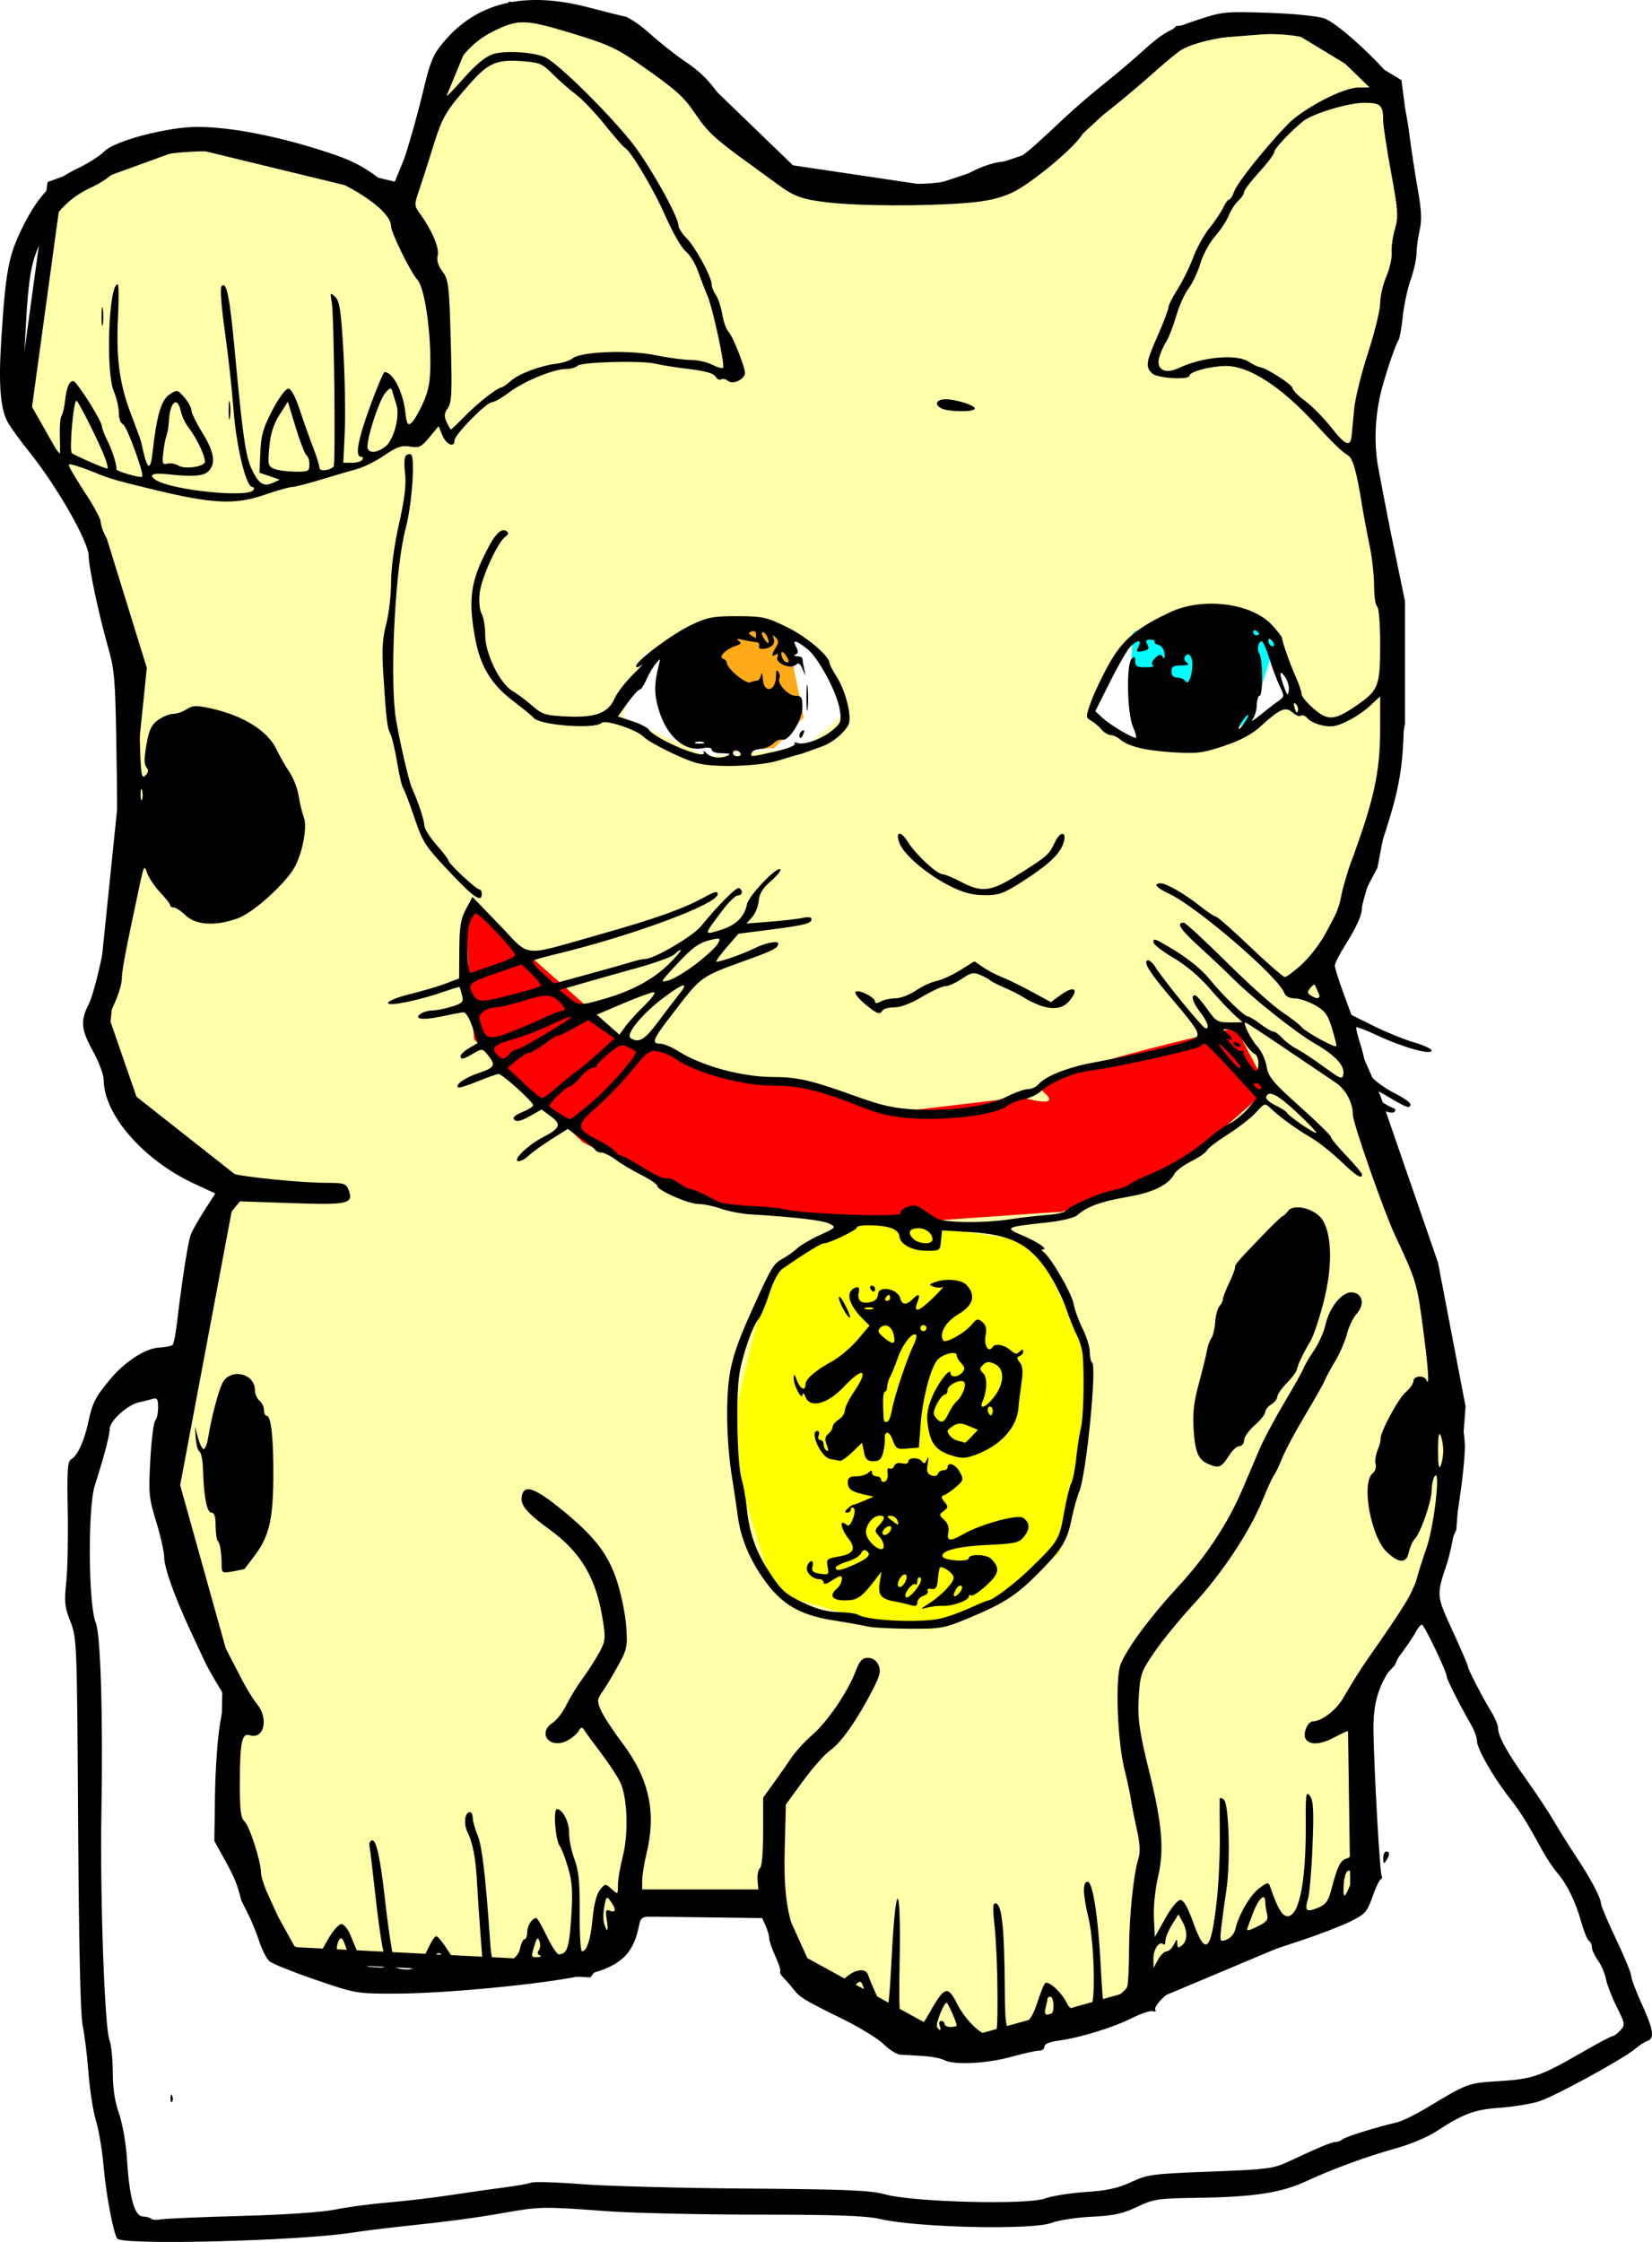
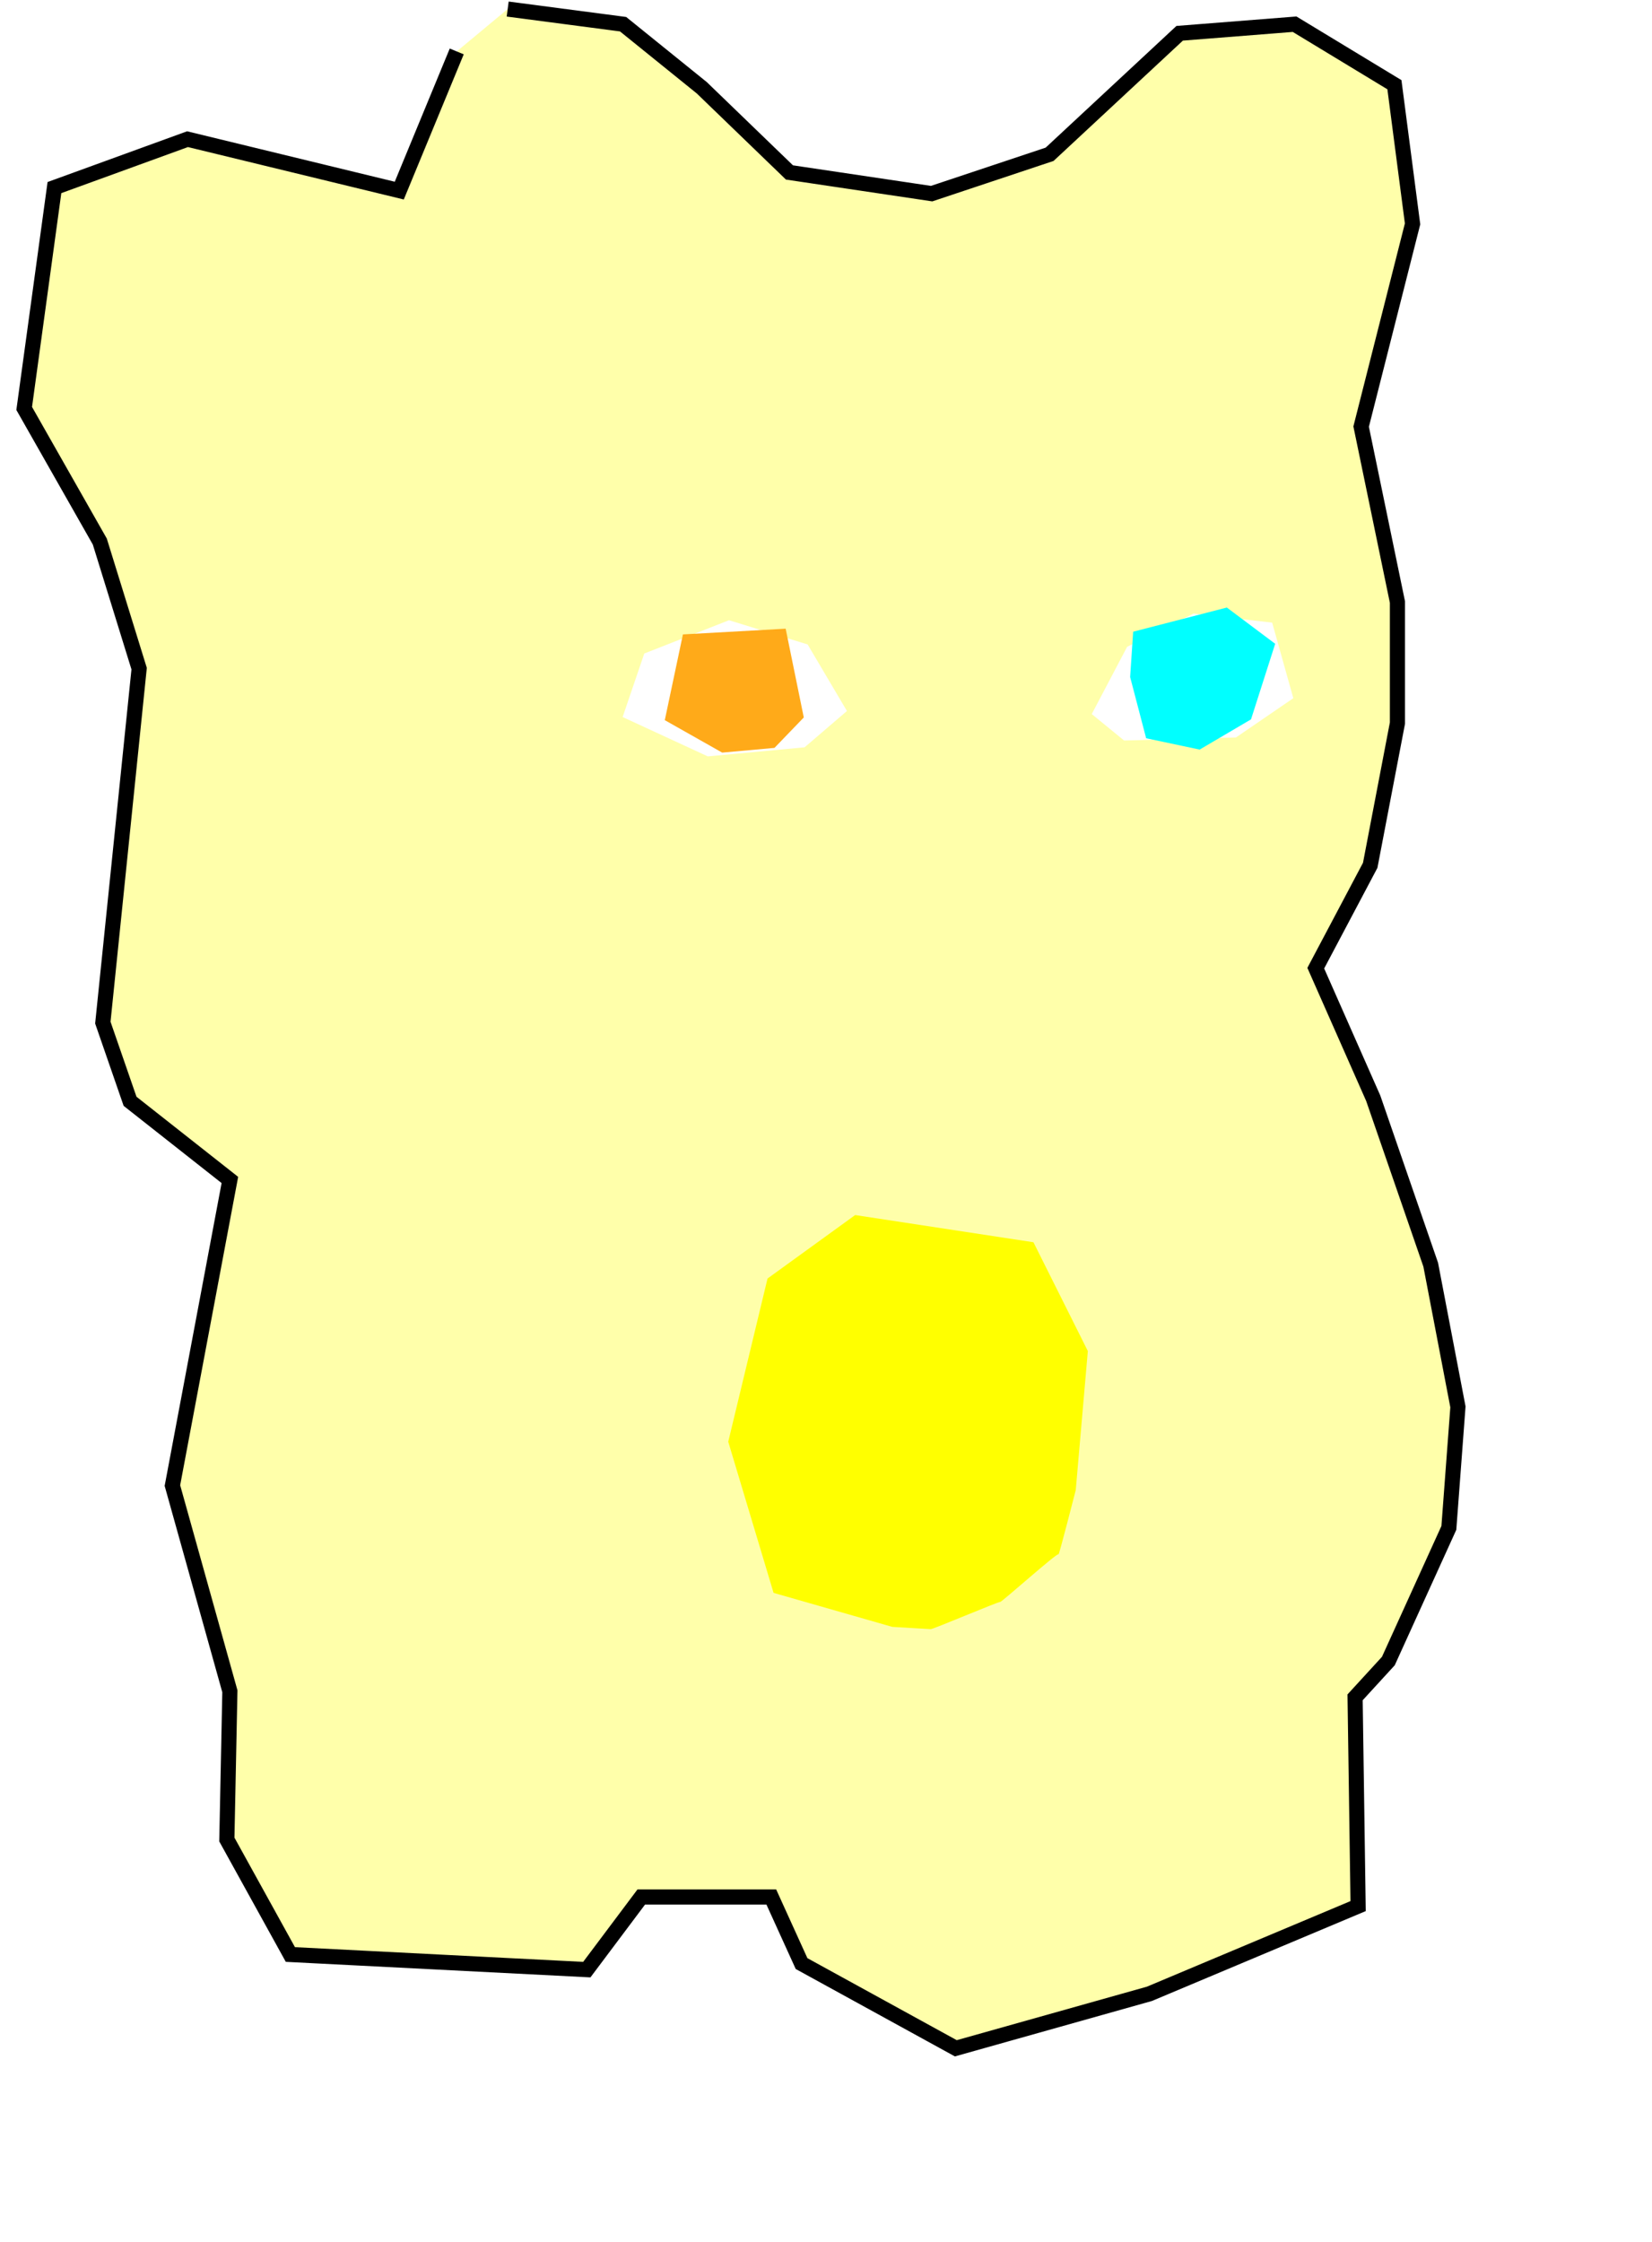
<svg xmlns="http://www.w3.org/2000/svg" width="546.155" height="741.007">
  <defs>
    <filter height="200%" width="200%" y="-50%" x="-50%" id="svg_3_blur">
      <feGaussianBlur stdDeviation="10" in="SourceGraphic" />
    </filter>
    <filter height="200%" width="200%" y="-50%" x="-50%" id="svg_7_blur">
      <feGaussianBlur stdDeviation="5" in="SourceGraphic" />
    </filter>
    <filter height="200%" width="200%" y="-50%" x="-50%" id="svg_10_blur">
      <feGaussianBlur stdDeviation="2.5" in="SourceGraphic" />
    </filter>
    <filter height="200%" width="200%" y="-50%" x="-50%" id="svg_12_blur">
      <feGaussianBlur stdDeviation="5.2" in="SourceGraphic" />
    </filter>
    <filter height="200%" width="200%" y="-50%" x="-50%" id="svg_14_blur">
      <feGaussianBlur stdDeviation="5.9" in="SourceGraphic" />
    </filter>
  </defs>
  <g>
    <title>Layer 1</title>
    <path filter="url(#svg_3_blur)" id="svg_3" d="m167.842,2.993l38.155,5.007l26,21l29,28l47,7l39,-13l43,-40l38,-3l33,20l6,46l-17,67l12,58l0,40l-9,47l-18,34l19,43l19,55l9,47l-3,40l-20,44l-11,12l1,69l-69,29l-64,18l-51,-28l-10,-22l-43,0l-18,24l-98,-5l-21,-38l1,-49l-19,-68l19,-101l-33,-26l-9,-26l12,-117l-13,-42l-25,-44l10,-73l44,-16l70,17l19,-46" stroke-width="5" stroke="#000000" fill="#ffffaa" />
    <path id="svg_9" d="m360.938,236.016l11.69,-22.23l21.978,-10.989l25.974,2.997l6.993,24.975l-18.981,12.987l-36.963,0.999l-10.691,-8.739z" stroke-linecap="null" stroke-linejoin="null" stroke-dasharray="null" stroke-width="0" stroke="#000000" fill="#ffffff" />
    <path filter="url(#svg_14_blur)" id="svg_14" d="m378.92,244.008l-5.293,-20.232l0.999,-14.985l30.969,-7.992l15.984,11.988l-7.992,24.975l-16.983,9.99" stroke-linecap="null" stroke-linejoin="null" stroke-dasharray="null" stroke-width="0" stroke="#000000" fill="#00ffff" />
    <path filter="url(#svg_12_blur)" id="svg_12" d="m295.004,537.715l-39.259,-11.241l-14.985,-49.95l12.987,-53.946l28.971,-20.979l58.941,8.991l17.982,35.964l-3.996,45.954c0,0 -5.696,22.23 -5.696,21.231c0,-0.999 -18.981,15.984 -19.279,15.732c-0.298,-0.252 -22.679,9.243 -22.977,8.991" stroke-linecap="null" stroke-linejoin="null" stroke-dasharray="null" stroke-width="0" stroke="#000000" fill="#ffff00" />
    <path id="svg_5" d="m205.845,236.993l7.155,-20.993l28,-11l26,8l13,22l-14,12l-32,3l-28.155,-13.007z" stroke-linecap="null" stroke-linejoin="null" stroke-dasharray="null" stroke-width="0" stroke="#000000" fill="#ffffff" />
    <path filter="url(#svg_10_blur)" id="svg_10" d="m256.043,247.189l9.692,-10.058l-5.994,-29.339l-33.966,1.893l-5.994,28.34l18.981,10.726" stroke-linecap="null" stroke-linejoin="null" stroke-dasharray="null" stroke-width="0" stroke="#000000" fill="#ffaa19" />
-     <path filter="url(#svg_7_blur)" id="svg_7" d="m157.142,299.952l52.649,46.701l9.99,0l24.975,9.99l19.98,0.999l30.969,9.99l41.958,-4.995c0,0 14.284,4.248 7.291,-1.746c-6.993,-5.994 63.936,-20.979 63.638,-21.231c-0.298,-0.252 10.288,19.233 10.288,20.232c0,0.999 -32.967,28.971 -33.265,28.719c-0.298,-0.252 -34.667,12.24 -34.965,11.988c-0.298,-0.252 -45.656,3.249 -45.954,2.997c-0.298,-0.252 -31.67,-0.747 -31.968,-0.999c-0.298,-0.252 -40.661,-5.742 -40.959,-5.994c-0.298,-0.252 -38.663,-18.729 -38.961,-18.981c-0.298,-0.252 -35.666,-33.714 -35.964,-33.966c-0.298,-0.252 -2.699,-36.711 -2.997,-36.963" stroke-linecap="null" stroke-linejoin="null" stroke-dasharray="null" stroke-width="0" stroke="#000000" fill="#ff0000" />
    <g id="layer1">
-       <path fill="#000000" id="path2616" d="m38.74,739.889c-1.344,-2.175 -3.698,-14.709 -4.495,-23.93c-0.451,-5.225 -1.583,-11.975 -2.514,-15c-0.931,-3.025 -2.054,-10.225 -2.494,-16c-0.44,-5.775 -1.301,-12.75 -1.913,-15.5c-0.726,-3.261 -1.246,-26.392 -1.494,-66.5c-0.374,-60.344 -0.422,-61.603 -2.556,-67c-1.894,-4.789 -2.072,-6.469 -1.375,-13c0.44,-4.125 0.66,-14.764 0.488,-23.642c-0.259,-13.374 -0.06,-16.289 1.157,-17c2.106,-1.23 4.322,-6.031 5.624,-12.185c1.349,-6.374 2.329,-8.325 7.03,-14.001c5.008,-6.047 11.765,-10.47 16.383,-10.724c2.089,-0.115 4.099,-0.511 4.468,-0.88c0.369,-0.369 0.973,-3.235 1.343,-6.369c1.761,-14.927 3.791,-27.935 4.714,-30.199c0.561,-1.375 2.604,-4.975 4.542,-8l3.523,-5.5l-6.939,-3.214c-16.791,-7.777 -29.949,-22.859 -29.949,-34.328c0,-1.662 -1.575,-5.888 -3.5,-9.391c-4.068,-7.403 -4.296,-10.089 -1.348,-15.857c1.184,-2.315 3.474,-11.185 5.089,-19.71c1.615,-8.525 3.299,-17.258 3.742,-19.406c0.443,-2.149 0.597,-18.799 0.341,-37c-0.444,-31.688 -0.572,-33.476 -3.008,-42.094c-3.018,-10.678 -6.237,-25.903 -6.284,-29.719c-0.058,-4.746 -10.424,-22.902 -19.572,-34.281c-3.095,-3.85 -6.353,-8.35 -7.238,-10c-2.399,-4.469 -3.022,-12.493 -2.097,-27c1.476,-23.151 2.378,-27.923 7.07,-37.398c5.056,-10.212 10.148,-15.626 18.305,-19.461c3.3,-1.552 7.23,-4.069 8.734,-5.593c3.452,-3.499 20.979,-8.08 30.84,-8.06c10.802,0.022 26.025,2.953 41.926,8.073c8.442,2.718 12.455,4.692 17.838,8.773c2.418,1.833 4.757,2.958 5.197,2.5c1.283,-1.334 6.667,-18.852 9.573,-31.145c2.271,-9.605 3.252,-12.011 6.5,-15.941c11.141,-13.482 27.058,-17.332 48.392,-11.703c4.95,1.306 10.215,2.621 11.7,2.922c1.485,0.301 5.31,2.91 8.5,5.798c3.19,2.888 8.4,6.998 11.577,9.134c6.112,4.109 9.67,8.092 14.165,15.856c2.759,4.766 8.373,9.724 20.636,18.223l6.579,4.559l16.921,1.082c22.255,1.423 28.243,0.89 36.182,-3.22c3.914,-2.027 7.936,-3.311 10.734,-3.427c4.765,-0.198 5.585,-0.786 20.006,-14.346c3.3,-3.103 9.11,-8.113 12.912,-11.133c3.802,-3.02 9.427,-7.765 12.5,-10.545c7.343,-6.641 9.06,-7.63 18.913,-10.899c7.953,-2.638 8.983,-2.74 23,-2.277c8.339,0.276 16.402,1.068 18.675,1.835c4.917,1.659 21.793,17.588 24.727,23.34c1.155,2.263 2.56,8.233 3.297,14c0.706,5.53 2.016,14.162 2.912,19.183c1.232,6.906 1.383,10.193 0.621,13.5c-0.554,2.404 -1.019,5.845 -1.032,7.646c-0.014,1.801 -0.888,5.732 -1.944,8.734c-1.055,3.002 -2.235,8.504 -2.621,12.225c-0.387,3.721 -1.022,7.216 -1.412,7.766c-1.005,1.416 -4.607,12.157 -5.869,17.5c-1.966,8.324 -2.234,17.173 -0.755,24.951c0.789,4.152 2.212,11.599 3.161,16.549c0.949,4.95 2.076,12.375 2.503,16.5c0.427,4.125 1.23,9.75 1.785,12.5c0.554,2.75 1.025,15.125 1.046,27.5c0.044,26.076 -0.77,31.108 -8.924,55.208c-2.747,8.119 -4.995,15.648 -4.995,16.73c0,2.573 -1.701,6.365 -5.727,12.764c-1.8,2.861 -3.269,5.786 -3.264,6.5c0.004,0.714 1.242,4.673 2.75,8.798l2.741,7.5l7.5,3.712c4.125,2.042 10.088,4.464 13.25,5.382c3.163,0.918 5.75,2.113 5.75,2.654c0,1.634 -9.267,-0.942 -18,-5.003c-3.575,-1.662 -6.67,-2.865 -6.878,-2.672c-0.208,0.192 0.355,2.589 1.25,5.326c0.896,2.737 1.628,5.926 1.628,7.087c0,2.656 4.104,6.514 10.25,9.635c2.613,1.327 4.75,2.855 4.75,3.396c0,1.605 -1.314,1.166 -7.309,-2.444c-4.038,-2.432 -5.691,-3.008 -5.691,-1.985c0,1.242 4.413,4.638 7.5,5.771c0.55,0.202 0.665,0.727 0.254,1.167c-0.41,0.439 -1.872,0.285 -3.25,-0.342c-2.254,-1.027 -2.504,-0.924 -2.504,1.035c0,2.721 8.299,27.554 11.457,34.281c8.44,17.981 9.333,20.44 10.025,27.611c0.393,4.064 2.245,15.162 4.116,24.662c1.871,9.5 3.402,19.938 3.402,23.195c0,8.239 -3.577,31.754 -5.893,38.735c-3.573,10.772 -3.592,10.539 1.857,22.41c2.77,6.035 5.036,11.304 5.036,11.708c0,0.894 4.898,10.368 7.847,15.179c1.18,1.925 2.147,4.305 2.149,5.29c0.006,2.633 3.083,8.171 9.664,17.393c3.212,4.501 7.19,10.518 8.84,13.371c1.65,2.853 4.885,8.023 7.19,11.488c4.852,7.297 8.31,13.819 8.31,15.671c0,0.712 2.25,6.016 5,11.787c2.75,5.771 5,11.226 5,12.122c0,0.896 1.575,5.084 3.5,9.309c3.92,8.6 4.312,11.345 1.75,12.249c-0.962,0.34 -2.65,1.417 -3.75,2.393c-3.59,3.187 -26.875,15.933 -32,17.517c-2.75,0.85 -8.6,1.802 -13,2.114c-8.376,0.596 -12.012,1.951 -21,7.828c-2.75,1.798 -8.6,4.268 -13,5.489c-9.926,2.753 -21.002,6.806 -30.071,11.004c-8.262,3.823 -17.316,5.177 -36.429,5.447c-12.514,0.177 -13.929,0.395 -19.377,2.992c-4.72,2.25 -7.674,2.889 -15,3.247c-5.018,0.245 -10.923,1.144 -13.123,1.998c-6.379,2.478 -44.609,1.622 -57,-1.276c-4.533,-1.06 -14.477,-1.407 -40.67,-1.418c-19.069,-0.008 -41.569,-0.534 -50,-1.169c-20.284,-1.527 -21.677,-1.504 -33.33,0.551c-10.053,1.772 -18.352,2.871 -35,4.634c-4.95,0.525 -11.925,1.405 -15.5,1.957c-17.837,2.752 -76.14,4.212 -77.543,1.942zm41.043,-7.482c14.523,-0.393 26.764,-1.222 31,-2.101c3.85,-0.798 11.725,-1.85 17.5,-2.338c5.775,-0.487 15.225,-1.61 21,-2.495c5.775,-0.885 13.65,-2.006 17.5,-2.491c3.85,-0.484 7.799,-1.19 8.776,-1.569c0.976,-0.378 8.401,-0.16 16.5,0.484c8.098,0.644 32.724,1.305 54.724,1.468c33.494,0.248 40.976,0.566 46,1.953c9.16,2.528 46.611,3.489 52.596,1.35c2.422,-0.866 8.544,-1.844 13.603,-2.173c6.982,-0.456 10.598,-1.247 15,-3.285c5.455,-2.525 7.017,-2.731 26.168,-3.452c18.493,-0.696 20.839,-0.987 25.5,-3.166c10.476,-4.896 14.645,-6.633 15.922,-6.633c0.721,0 1.739,-0.392 2.261,-0.87c0.903,-0.828 11.526,-4.135 17.95,-5.589c1.65,-0.373 6.15,-2.571 10,-4.884c13.61,-8.176 13.418,-8.105 24,-8.775c11.026,-0.698 13.415,-1.542 27.796,-9.819c4.837,-2.785 9.155,-5.063 9.595,-5.063c0.439,0 1.573,-0.855 2.519,-1.9c1.635,-1.807 1.577,-2.187 -1.199,-7.75c-1.605,-3.218 -3.205,-7.35 -3.556,-9.184c-0.351,-1.834 -1.542,-4.603 -2.647,-6.154c-1.104,-1.552 -2.008,-3.512 -2.008,-4.357c0,-0.845 -0.444,-1.811 -0.987,-2.147c-0.543,-0.335 -1.694,-3.174 -2.559,-6.309c-1.808,-6.554 -4.773,-12.602 -7.942,-16.199c-1.211,-1.375 -3.322,-4.525 -4.69,-7c-5.906,-10.681 -7.226,-12.788 -11.271,-18c-5.355,-6.899 -10.551,-16.057 -10.551,-18.596c0,-1.065 -0.896,-3.503 -1.992,-5.42c-3.961,-6.929 -8.008,-14.947 -8.008,-15.865c0,-1.595 -7.456,-17.11 -8.224,-17.115c-0.399,-0.002 -1.382,1.234 -2.187,2.746c-0.804,1.513 -3.511,5.45 -6.016,8.75c-6.027,7.941 -7.965,13.928 -7.781,24.034c0.247,13.496 2.115,46.507 2.685,47.428c0.294,0.477 0.17,1.018 -0.277,1.203c-0.447,0.184 -1.688,2.81 -2.757,5.835c-1.78,5.039 -2.404,5.727 -7.443,8.201c-3.025,1.486 -10.45,4.332 -16.5,6.325c-6.05,1.992 -14.825,4.896 -19.5,6.453c-4.675,1.556 -11.116,3.362 -14.314,4.012c-3.522,0.715 -6.052,1.799 -6.416,2.747c-0.33,0.861 -2.322,3.122 -4.427,5.023c-2.104,1.901 -3.542,3.916 -3.195,4.478c0.352,0.57 0.017,0.805 -0.759,0.532c-0.764,-0.269 -3.88,0.755 -6.924,2.276c-6.336,3.165 -17.268,6.527 -24.215,7.447c-3.062,0.405 -4.75,1.118 -4.75,2.005c0,0.757 -0.787,1.356 -1.75,1.33c-0.962,-0.025 -5.125,0.892 -9.25,2.039c-8.125,2.259 -18.928,2.776 -22.135,1.06c-1.103,-0.59 -4.336,-1.201 -7.185,-1.357c-2.849,-0.156 -6.147,-0.348 -7.33,-0.427c-1.182,-0.079 -3.657,-1.638 -5.5,-3.465c-1.842,-1.827 -8.075,-5.638 -13.85,-8.47c-12.274,-6.018 -13.974,-7.048 -15.924,-9.648c-0.8,-1.067 -2.232,-2.717 -3.182,-3.667c-0.95,-0.95 -1.509,-1.946 -1.241,-2.213c0.267,-0.268 -0.445,-2.53 -1.584,-5.029c-1.138,-2.498 -2.069,-5.221 -2.069,-6.05c0,-0.829 -0.522,-2.654 -1.16,-4.055l-1.161,-2.547l-15.839,-0.205c-8.712,-0.112 -17.732,-0.225 -20.045,-0.25c-4.051,-0.043 -4.233,0.09 -4.969,3.629c-1.929,9.287 -6.75,13.314 -19.074,15.936c-12.924,2.749 -44.663,5.807 -60.745,5.852c-13.471,0.038 -13.515,0.031 -27,-4.583c-7.429,-2.541 -14.276,-5.294 -15.216,-6.118c-0.94,-0.823 -2.464,-3.806 -3.387,-6.629c-0.923,-2.822 -2.609,-6.932 -3.746,-9.132c-1.137,-2.2 -2.125,-4.225 -2.195,-4.5c-1.313,-5.18 -2.269,-7.527 -5.294,-13l-3.593,-6.5l0.225,-15.5c0.125,-8.579 0.909,-19.214 1.756,-23.817l1.531,-8.316l-2.809,-4.684c-1.545,-2.575 -3.329,-5.808 -3.965,-7.183c-0.635,-1.375 -2.728,-5.875 -4.651,-10c-5.228,-11.216 -8.664,-20.86 -8.664,-24.317c0,-1.694 -1.18,-6.928 -2.623,-11.631c-2.437,-7.948 -2.576,-9.399 -1.958,-20.544c0.366,-6.595 1.096,-12.423 1.623,-12.95c0.527,-0.527 0.958,-2.473 0.958,-4.325c0,-2.739 -0.327,-3.271 -1.75,-2.848c-0.963,0.286 -3.1,0.824 -4.75,1.194c-3.706,0.834 -9.5,6.147 -9.5,8.713c0,2.028 -2.029,9.726 -4.932,18.708c-2.362,7.31 -2.145,39.488 0.307,45.355c1.614,3.863 2.425,30.984 1.872,62.645c-0.482,27.64 1.053,71.213 2.654,75.315c0.604,1.548 1.099,6.315 1.099,10.594c0,5.271 0.663,9.682 2.058,13.684c1.158,3.325 2.306,9.842 2.626,14.907c0.813,12.893 2.47,18.97 5.212,19.115c1.193,0.063 2.47,0.417 2.838,0.785c0.369,0.369 1.817,0.451 3.218,0.183c1.401,-0.268 13.348,-0.779 26.548,-1.135zm-23.421,-39.031c0.048,-1.165 0.285,-1.402 0.604,-0.604c0.289,0.721 0.253,1.584 -0.079,1.916c-0.332,0.333 -0.569,-0.258 -0.525,-1.312zm400.936,-79.167c-0.008,-1.237 0.435,-2.25 0.985,-2.25c1.253,0 1.253,1.061 0,3c-0.784,1.213 -0.972,1.07 -0.985,-0.75zm-127.536,44.75c-0.012,-7.425 -0.419,-17.273 -0.905,-21.885c-0.741,-7.03 -0.657,-8.31 0.521,-7.921c1.848,0.61 2.66,8.467 2.797,27.056c0.119,16.213 0.27,16.539 6.092,13.1c1.977,-1.168 3.324,-3.285 4.61,-7.25c0.999,-3.08 2.168,-6.022 2.598,-6.537c0.95,-1.138 5.409,2.859 7.154,6.411c0.947,1.926 1.922,2.476 4.108,2.316c1.577,-0.116 3.357,-0.706 3.956,-1.312c1.588,-1.606 1.028,-21.197 -0.829,-28.978c-1.914,-8.02 -2.007,-12 -0.279,-12c1.671,0 3.465,11.486 4.295,27.5c0.343,6.6 0.742,12.132 0.889,12.293c0.829,0.911 7.449,-3.426 7.922,-5.191c0.311,-1.156 0.571,-6.614 0.578,-12.128c0.015,-10.785 1.474,-25.069 3.07,-30.052c0.715,-2.232 0.561,-4.979 -0.559,-10c-0.85,-3.807 -1.729,-8.272 -1.954,-9.922c-0.225,-1.65 -1.145,-5.925 -2.043,-9.5c-2.391,-9.51 -3.153,-30.522 -1.27,-35c2.334,-5.551 9.906,-15.746 18.937,-25.5c9.32,-10.065 16.467,-20.888 21.35,-32.332c1.799,-4.218 4.319,-10.143 5.601,-13.168c1.281,-3.025 4.952,-9.91 8.157,-15.3c3.204,-5.391 6.104,-10.566 6.444,-11.5c0.34,-0.935 1.878,-3.561 3.419,-5.835c1.54,-2.275 3.219,-5.998 3.73,-8.273c1.369,-6.093 5.645,-11.285 8.977,-10.899c3.429,0.397 4.122,4.136 1.327,7.155c-1.096,1.184 -2.524,4.177 -3.172,6.652c-0.648,2.475 -2.405,6.525 -3.904,9c-1.5,2.475 -3.017,5.279 -3.373,6.231c-0.355,0.953 -3.277,6.128 -6.493,11.5c-3.216,5.373 -6.648,11.794 -7.628,14.269c-0.979,2.475 -2.174,4.977 -2.656,5.56c-0.482,0.583 -2.176,4.256 -3.766,8.162c-4.27,10.493 -13.318,24.178 -22.758,34.421c-4.588,4.978 -10.451,12.138 -13.029,15.911c-4.355,6.373 -4.723,7.404 -5.178,14.496c-0.47,7.322 0.118,11.623 3.41,24.95c4.302,17.418 5.031,25.982 2.961,34.782c-0.963,4.092 -1.565,9.98 -1.392,13.594l0.306,6.376l3.437,-6.126c1.936,-3.449 4.125,-6.126 5.011,-6.126c1.047,0 2.434,2.408 4.147,7.195c4.169,11.658 5.977,10.09 7.878,-6.833c0.609,-5.424 1.065,-15.037 1.012,-21.362c-0.052,-6.325 -0.071,-11.893 -0.04,-12.372c0.03,-0.48 0.656,-0.374 1.389,0.235c1.705,1.414 2.211,21.074 0.779,30.205c-0.555,3.538 -1.271,8.785 -1.593,11.662c-0.571,5.118 -0.535,5.211 1.698,4.387c1.255,-0.463 2.529,-1.917 2.831,-3.23c1.128,-4.899 4.942,-11.504 7.913,-13.7c2.857,-2.113 3.112,-2.146 3.688,-0.478c2.666,7.71 4.234,10.134 6.22,9.615c3.59,-0.939 5.652,-12.387 5.529,-30.711c-0.064,-9.673 0.088,-10.676 1.367,-9c1.164,1.525 1.333,4.666 0.882,16.387c-0.307,7.975 -0.995,15.956 -1.529,17.737c-1.183,3.939 -0.52,4.471 3.478,2.79c2.494,-1.048 3.314,-2.217 4.324,-6.16c1.903,-7.431 2.952,-9.521 5.054,-10.071c1.848,-0.483 1.902,-1.346 1.338,-21.15c-0.323,-11.355 -0.694,-20.776 -0.823,-20.935c-0.13,-0.16 -2.31,0.813 -4.845,2.161c-4.405,2.342 -7.978,2.516 -9.255,0.45c-1.067,-1.726 0.605,-5.822 2.379,-5.829c2.742,-0.01 7.551,-3.608 9.731,-7.282c4.476,-7.541 6.147,-10.179 9.242,-14.59c10.573,-15.072 14.26,-21.057 15.165,-24.621c0.559,-2.2 2.116,-7.15 3.461,-11c2.495,-7.146 4.688,-26.615 2.646,-23.5c-0.541,0.825 -0.99,2.946 -0.999,4.713c-0.017,3.624 -3.672,14.086 -5.591,16.006c-0.693,0.693 -1.558,2.615 -1.922,4.271c-0.842,3.833 -3.095,3.888 -7.16,0.175c-5.383,-4.916 -8.704,-22.96 -4.819,-26.184c0.837,-0.695 1.276,-2.04 0.974,-2.99c-0.301,-0.95 -0.014,-3.024 0.639,-4.609c0.653,-1.585 1.107,-3.243 1.008,-3.683c-0.394,-1.769 5.775,-13.343 8.231,-15.442c1.444,-1.234 2.625,-2.922 2.625,-3.75c0,-1.814 3.623,-2.028 4.338,-0.257c1.035,2.565 0.564,-4.171 -1.241,-17.75c-1.897,-14.277 -2.206,-15.291 -9.222,-30.268c-3.651,-7.793 -13.867,-36.961 -13.88,-39.63c-0.021,-4.137 -2.338,-8.476 -5.742,-10.757c-2.064,-1.382 -9.517,-6.413 -16.563,-11.179c-7.045,-4.766 -12.996,-8.666 -13.225,-8.666c-0.99,0 1.866,5.718 3.996,8c1.283,1.375 2.628,4.3 2.989,6.5c0.575,3.501 1.956,5.166 11.072,13.344c5.728,5.14 10.322,9.64 10.209,10c-0.113,0.361 2.151,3.117 5.032,6.125c2.88,3.007 5.237,5.82 5.237,6.25c0,1.71 -1.848,0.549 -7.117,-4.469c-3.032,-2.887 -7.456,-6.375 -9.832,-7.75c-4.713,-2.727 -10.504,-6.938 -13.378,-9.727c-1.753,-1.702 -1.941,-1.645 -4.686,1.421c-1.572,1.757 -5.769,5.032 -9.327,7.279c-3.558,2.247 -6.681,4.64 -6.941,5.318c-0.26,0.677 -2.555,2.271 -5.099,3.542c-2.545,1.271 -5.074,3.147 -5.621,4.169c-1.997,3.731 -7.004,6.172 -15.762,7.683c-8.593,1.483 -13.134,3.152 -16.431,6.04c-0.968,0.848 -5.26,1.867 -10,2.375c-13.786,1.478 -14.191,1.694 -8.044,4.296c5.106,2.162 8.619,4.588 6.688,4.619c-0.522,0.009 -0.445,0.346 0.173,0.75c2.287,1.497 9.353,13.595 9.991,17.105c0.362,1.996 1.722,5.753 3.022,8.347c1.3,2.594 2.364,6.055 2.364,7.691c0,1.636 0.338,3.182 0.75,3.436c1.671,1.03 -1.877,36.866 -4.222,42.656c-0.78,1.925 -1.893,5.885 -2.473,8.8c-1.46,7.333 -3.059,10.044 -10.283,17.425c-7.741,7.91 -11.792,10.592 -23.272,15.407c-8.596,3.606 -9.494,3.774 -20,3.74c-6.05,-0.019 -12.35,-0.357 -14,-0.752c-1.65,-0.395 -6.641,-1.287 -11.091,-1.983c-11.539,-1.804 -17.605,-5.462 -23.632,-14.25c-4.608,-6.72 -7.249,-13.312 -8.168,-20.387c-0.25,-1.925 -1.19,-8.223 -2.09,-13.995c-0.988,-6.343 -1.539,-15.048 -1.39,-22c0.262,-12.322 1.669,-17.627 8.885,-33.505c5.728,-12.604 6.453,-13.794 9.393,-15.406c1.598,-0.877 3.782,-2.427 4.852,-3.446c1.07,-1.019 4.442,-2.995 7.495,-4.393c5.416,-2.48 5.492,-2.57 3.148,-3.766c-2.183,-1.113 -11.24,-2.182 -25.902,-3.056c-3.025,-0.18 -7.469,-1.027 -9.876,-1.88c-2.406,-0.854 -5.738,-1.553 -7.403,-1.553c-3.384,0 -13.721,-4.53 -13.721,-6.012c0,-0.525 -2.362,-2.137 -5.25,-3.583c-2.887,-1.446 -6.682,-3.703 -8.433,-5.017c-1.751,-1.313 -3.862,-2.388 -4.691,-2.388c-0.829,0 -1.722,-0.347 -1.985,-0.771c-0.262,-0.425 -2.445,-2.185 -4.85,-3.913l-4.374,-3.141l-5.357,3.378c-2.946,1.858 -6.383,4.341 -7.637,5.519c-1.254,1.179 -2.837,1.957 -3.518,1.73c-1.606,-0.536 3.394,-5.311 8.162,-7.797c5.865,-3.056 6.368,-4.308 2.794,-6.95l-3.098,-2.29l-3.968,2.23c-2.759,1.551 -4.288,1.912 -5.014,1.186c-0.726,-0.726 0.063,-1.507 2.587,-2.562c1.998,-0.834 3.632,-1.85 3.632,-2.258c0,-1.113 -10.251,-10.365 -11.455,-10.337c-0.575,0.013 -3.721,1.124 -6.993,2.469c-3.271,1.344 -6.169,2.223 -6.44,1.952c-0.945,-0.945 2.42,-3.273 6.85,-4.74c5.284,-1.75 5.75,-2.608 3.15,-5.804c-1.917,-2.356 -2.009,-2.368 -4.937,-0.651c-3.397,1.993 -4.175,2.143 -4.175,0.807c0,-0.519 1.27,-1.694 2.823,-2.611l2.823,-1.668l-1.699,-5.139c-1.007,-3.047 -2.258,-5.087 -3.073,-5.011c-0.756,0.07 -4.174,0.72 -7.596,1.444c-6.09,1.289 -9.176,0.74 -6.249,-1.111c0.809,-0.512 2.491,-0.937 3.737,-0.946c1.246,-0.008 4.078,-0.577 6.293,-1.265c3.6,-1.117 3.962,-1.516 3.403,-3.748c-0.343,-1.374 -0.718,-2.591 -0.832,-2.706c-0.115,-0.114 -2.215,0.497 -4.669,1.357c-8.672,3.042 -18.961,5.154 -18.961,3.892c0,-0.648 3.263,-1.968 7.25,-2.932c3.988,-0.964 9.275,-2.522 11.75,-3.463l4.5,-1.71l0.06,-9.47c0.049,-7.71 0.46,-10.213 2.212,-13.47l2.152,-4l9,9.338c10.494,10.887 6.593,10.527 33.076,3.052c18.474,-5.213 27.763,-8.527 34.75,-12.396c3.217,-1.781 4.25,-2.01 4.25,-0.94c0,3.343 -28.559,13.886 -54.373,20.073c-3.23,0.774 -6.251,1.641 -6.713,1.926c-0.462,0.286 0.916,2.106 3.063,4.045l3.902,3.525l11.311,-3.089c6.22,-1.699 12.692,-3.527 14.381,-4.062c1.689,-0.534 3.662,-0.972 4.384,-0.972c3.011,0 15.742,-7.459 18.534,-10.859c6.137,-7.476 11.782,-13.091 12.633,-12.566c1.362,0.842 1.035,2.425 -0.502,2.425c-0.759,0 -3.15,2.363 -5.313,5.25c-6.008,8.019 -5.993,7.86 -0.593,6.244c5.204,-1.557 8.105,-4.34 8.955,-8.589c0.568,-2.841 9.935,-12.634 11.033,-11.536c0.347,0.347 -1.062,2.095 -3.132,3.884c-2.705,2.338 -3.836,4.169 -4.02,6.509c-0.141,1.791 -1.109,4.216 -2.153,5.39l-1.897,2.134l8,-0.631c4.4,-0.347 9.238,-0.914 10.75,-1.26c1.652,-0.377 2.75,-0.209 2.75,0.421c0,1.466 -2.167,2.016 -13.904,3.531l-10.257,1.323l-3.818,4.415c-2.1,2.428 -3.666,4.575 -3.48,4.771c0.406,0.428 8.948,-2.53 12.459,-4.314c3.648,-1.854 8,-2.735 8,-1.62c0,1.334 -1.58,2.214 -8.5,4.737c-18.021,6.57 -16.398,5.408 -27.25,19.51c-5.759,7.484 -6.252,8.831 -3.23,8.831c1.111,0 3.833,1.144 6.049,2.543c7.675,4.845 20.947,8.452 31.163,8.469c8.226,0.013 12.823,1.087 27.768,6.486c8.341,3.013 12.38,3.893 19.643,4.278c11.543,0.613 23.776,-1.145 30.021,-4.314c2.66,-1.349 5.793,-2.455 6.964,-2.458c1.17,-0.002 2.745,-0.752 3.5,-1.666c2.066,-2.503 9.527,-5.495 17.372,-6.966c19.469,-3.65 31.85,-6.631 34.421,-8.286c1.762,-1.135 0.585,-3.091 -7.718,-12.841c-7.23,-8.489 -9.468,-11.963 -8.207,-12.742c0.535,-0.331 1.768,0.68 2.739,2.248c2.558,4.13 15.631,20.106 16.515,20.183c1.453,0.128 0.723,-2.103 -1.75,-5.345c-2.506,-3.286 -3.203,-5.589 -1.692,-5.589c0.444,0 2.234,2.025 3.979,4.5c2.925,4.149 3.505,4.498 7.442,4.471l4.271,-0.03l-3,-2.76c-1.65,-1.519 -5.319,-5.454 -8.153,-8.745c-3.085,-3.582 -7.8,-7.532 -11.75,-9.841c-3.628,-2.122 -6.597,-4.448 -6.597,-5.167c0,-1.055 0.437,-1.071 2.25,-0.08c7.437,4.062 13.01,8.264 16.321,12.303c4.612,5.629 11.522,12.349 12.697,12.349c0.476,0 2.34,1.125 4.143,2.5c1.803,1.375 3.728,2.5 4.278,2.5c0.551,0 1.857,0.946 2.904,2.102c1.046,1.157 3.22,2.784 4.831,3.617c1.611,0.833 5.662,3.508 9.003,5.944c5.67,4.136 6.095,4.288 6.405,2.286c0.431,-2.776 -2.889,-6.263 -9.637,-10.124c-5.939,-3.397 -20.48,-14.947 -26.754,-21.248c-2.232,-2.242 -7.257,-6.993 -11.167,-10.556c-6.476,-5.903 -7.847,-8.021 -5.192,-8.021c0.53,0 6.916,5.896 14.191,13.103c7.275,7.207 15.497,14.586 18.27,16.399c2.774,1.812 5.671,4.051 6.438,4.975c1.387,1.671 10.957,6.945 11.506,6.34c0.159,-0.174 -0.462,-2.786 -1.38,-5.803c-1.4,-4.6 -2.31,-5.848 -5.638,-7.733c-2.183,-1.237 -5.221,-2.255 -6.75,-2.265c-1.731,-0.01 -3.021,-0.677 -3.415,-1.766c-1.936,-5.351 -29.054,-28.666 -38.301,-32.928c-4.027,-1.857 -5.157,-3.322 -2.56,-3.322c1.926,0 8.091,3.577 13.225,7.674c2.293,1.829 4.556,3.326 5.028,3.326c0.473,0 5.572,4.497 11.332,9.993c5.76,5.496 10.922,9.977 11.472,9.957c0.55,-0.019 2.858,-1.704 5.13,-3.743c5.845,-5.247 12.164,-15.807 13.353,-22.313c0.541,-2.967 2.068,-8.319 3.391,-11.894c7.528,-20.337 9.593,-29.716 9.611,-43.651l0.015,-11.151l-3.185,2.975c-3.512,3.28 -9.229,6.474 -12.321,6.882c-2.793,0.368 -7.194,-0.989 -8.566,-2.642c-0.635,-0.765 -1.582,-1.127 -2.104,-0.804c-0.523,0.323 -1.784,-0.168 -2.804,-1.091c-2.257,-2.043 -4.273,-1.169 -10.459,4.533c-2.865,2.641 -6.614,4.656 -12.106,6.508c-7.062,2.382 -8.965,2.621 -16.955,2.129c-9.237,-0.569 -14.801,-1.939 -17.579,-4.33c-0.868,-0.747 -2.23,-1.358 -3.027,-1.358c-0.797,0 -2.179,-0.852 -3.071,-1.894c-0.892,-1.042 -2.445,-2.354 -3.45,-2.917c-1.768,-0.989 -1.766,-1.196 0.061,-6.274c1.038,-2.888 3.728,-8.526 5.977,-12.529c4.433,-7.89 9.241,-11.93 20.323,-17.073c10.832,-5.028 26.931,-2.924 33.586,4.389c1.749,1.922 3.199,3.788 3.223,4.146c0.091,1.388 2.722,8.851 4.544,12.891c1.052,2.332 1.913,4.884 1.913,5.672c0,0.788 1.833,3.002 4.074,4.92c4.738,4.055 6.854,3.878 14.22,-1.189c7.144,-4.915 7.706,-6.378 7.706,-20.048c0,-6.905 -0.423,-12.238 -1,-12.594c-0.55,-0.34 -1,-3.404 -1.001,-6.809c0,-3.405 -0.682,-9.457 -1.515,-13.449c-0.833,-3.992 -1.93,-9.842 -2.439,-13c-1.85,-11.481 -3.064,-15.759 -4.751,-16.742c-1.901,-1.108 -4.742,-3.854 -10.903,-10.541c-11.243,-12.203 -21.705,-18.959 -29.358,-18.959c-4.855,0 -12.033,1.884 -12.033,3.158c0,1.575 -10.756,0.943 -12.428,-0.729c-2.225,-2.225 -2.015,-3.598 1.928,-12.565c1.925,-4.379 3.5,-8.526 3.5,-9.217c0,-0.69 1.38,-3.431 3.066,-6.09c1.686,-2.659 3.996,-7.359 5.133,-10.446c1.136,-3.086 3.566,-7.468 5.398,-9.736c1.833,-2.269 3.87,-5.306 4.528,-6.75c0.658,-1.444 1.53,-2.625 1.938,-2.625c0.408,0 1.179,-1.238 1.713,-2.75c0.999,-2.828 10.28,-14.466 17.546,-22.003c5.125,-5.315 18.35,-12.236 23.46,-12.276l3.718,-0.029l-8.006,-7.767c-7.885,-7.649 -8.119,-7.787 -15.399,-9.088c-11.617,-2.076 -30.92,0.077 -38.583,4.304c-1.106,0.61 -4.789,3.585 -8.183,6.61c-9.278,8.268 -19.912,16.903 -21.627,17.561c-0.837,0.321 -2.144,1.867 -2.903,3.434c-2.021,4.174 -17.093,16.792 -23.634,19.787c-4.086,1.871 -8.273,2.797 -15.155,3.353c-13.57,1.096 -35.03,1.018 -45.35,-0.164c-8.804,-1.009 -11.455,-1.969 -17.16,-6.219c-1.65,-1.229 -6.375,-4.672 -10.5,-7.651c-9.946,-7.183 -12.547,-9.643 -16.564,-15.66c-3.661,-5.484 -6.633,-8.09 -19.041,-16.693c-6.895,-4.781 -10.166,-6.242 -21.91,-9.789c-15.457,-4.668 -17.536,-4.69 -26.263,-0.274c-6.627,3.353 -12.283,9.962 -13.873,16.21c-0.645,2.532 -1.064,4.714 -0.933,4.848c0.132,0.134 2.789,-2.642 5.906,-6.171c3.702,-4.191 6.934,-6.833 9.322,-7.621c4.056,-1.339 14.131,-0.679 17.547,1.149c4.542,2.431 19.759,17.404 28.056,27.606c5.634,6.929 15.753,24.815 15.753,27.846c0,0.845 1.21,2.747 2.69,4.226c2.912,2.912 8.277,12.77 8.297,15.247c0.007,0.84 0.632,2.415 1.388,3.5c0.756,1.085 1.71,3.971 2.12,6.414c0.41,2.443 1.334,5.03 2.053,5.749c1.384,1.384 5.452,11.536 5.452,13.606c0,2.092 -3.941,3.997 -5.534,2.674c-0.758,-0.629 -1.82,-0.87 -2.361,-0.536c-0.54,0.334 -1.37,-0.087 -1.845,-0.935c-0.582,-1.04 -3.453,-1.853 -8.812,-2.495c-4.371,-0.524 -9.298,-1.302 -10.948,-1.728c-4.363,-1.128 -24.558,-0.619 -25.828,0.651c-0.59,0.59 -2.292,1.072 -3.783,1.072c-4.113,0 -13.854,3.992 -18.783,7.697c-2.416,1.817 -5.014,3.303 -5.772,3.303c-1.813,0 -12.334,10.719 -12.334,12.566c0,2.596 -2.732,1.495 -4.022,-1.62l-1.265,-3.053l-3.016,3.658c-2.673,3.243 -3.406,3.596 -6.45,3.102c-2.804,-0.455 -4.351,0.074 -8.436,2.883c-2.751,1.893 -6.871,3.945 -9.156,4.56c-2.285,0.616 -7.67,2.196 -11.967,3.512c-4.296,1.315 -8.537,2.392 -9.425,2.392c-0.887,0 -5.022,1.179 -9.188,2.621c-9.569,3.31 -17.079,2.966 -36.173,-1.654c-13.459,-3.257 -14.873,-3.671 -20.402,-5.961c-1.65,-0.683 -4.236,-1.608 -5.747,-2.054c-2.588,-0.764 -2.681,-0.684 -1.6,1.369c0.631,1.198 3.105,5.193 5.497,8.876c2.393,3.683 4.35,7.418 4.35,8.299c0,0.882 0.614,2.818 1.364,4.304c0.75,1.485 2.134,7.2 3.077,12.7c0.942,5.5 3.112,14.275 4.822,19.5c2.961,9.049 3.129,10.435 3.527,29.218c0.371,17.5 0.586,19.549 1.914,18.222c1.094,-1.095 1.206,-1.845 0.416,-2.796c-0.773,-0.932 -0.77,-3.057 0.009,-7.482c0.873,-4.953 1.644,-6.575 3.885,-8.171c1.538,-1.095 3.755,-1.991 4.927,-1.991c1.172,0 3.175,-0.684 4.451,-1.52c1.935,-1.269 3.198,-1.332 7.613,-0.386c10.882,2.334 19.054,7.329 22.023,13.461c1.169,2.414 3.167,5.925 4.442,7.803c1.275,1.879 2.618,5.379 2.985,7.779c0.367,2.4 1.139,5.586 1.715,7.08c1.143,2.967 -0.271,10.978 -2.831,16.036c-2.685,5.307 -13.564,15.262 -18.838,17.239c-7.297,2.735 -13.961,2.399 -17.381,-0.878c-1.501,-1.437 -3.267,-2.614 -3.924,-2.614c-0.657,0 -1.199,-0.337 -1.204,-0.75c-0.005,-0.412 -1.506,-2.33 -3.337,-4.26c-1.83,-1.931 -3.768,-4.83 -4.305,-6.442c-0.917,-2.75 -1.076,-2.471 -2.569,4.51c-4.562,21.331 -5.775,27.71 -5.787,30.442c-0.007,1.65 -1.134,5.407 -2.503,8.349c-3.146,6.759 -3.124,7.367 0.51,13.805c1.65,2.924 3,6.476 3,7.893c0,12.963 16.026,28.659 35,34.28c4.298,1.273 23.357,3.173 31.828,3.173c5.548,0 6.331,0.248 7.089,2.25c1.778,4.692 0.091,5.096 -18.634,4.452l-17.228,-0.592l-2.866,3.478c-5.336,6.473 -7.501,12.206 -8.266,21.886c-0.392,4.964 -1.21,10.293 -1.818,11.841c-0.608,1.548 -1.105,4.473 -1.105,6.5c-0,2.027 -1.118,7.285 -2.485,11.685c-2.922,9.407 -3.101,12.676 -0.879,16.066c0.899,1.373 1.36,2.772 1.024,3.108c-0.337,0.337 -0.916,-0.179 -1.287,-1.146c-0.512,-1.335 -1.12,-0.586 -2.523,3.107c-2.315,6.096 -2.516,19.526 -0.368,24.667c0.815,1.95 2.148,7.292 2.963,11.872c1.811,10.178 6.684,22.94 14.254,37.326c0.868,1.65 2.735,5.25 4.148,8c1.413,2.75 3.601,6.272 4.862,7.827c3.951,4.872 2.252,11.747 -2.529,10.23c-2.546,-0.808 -3.178,2.466 -3.178,16.446c0,8.312 0.339,11.033 1.492,11.991c1.629,1.352 5.508,13.333 5.508,17.014c0,1.261 1.074,4.587 2.387,7.392c3.984,8.514 5.613,12.598 5.613,14.075c0,1.821 1.232,2.535 6.873,3.983l4.627,1.187l2.77,-4.822c1.524,-2.653 3.459,-4.823 4.301,-4.823c0.842,0 2.211,1.688 3.043,3.75c3.395,8.425 4.529,10.253 6.433,10.375c1.074,0.069 2.628,0.181 3.453,0.25c1.878,0.157 1.955,-0.661 0.648,-6.875c-0.579,-2.75 -1.707,-11.075 -2.506,-18.5c-0.8,-7.425 -1.608,-14.119 -1.798,-14.875c-0.189,-0.756 0.169,-1.565 0.795,-1.796c1.421,-0.526 2.83,5.823 4.366,19.671c0.64,5.775 1.579,12.675 2.087,15.334c0.507,2.658 0.697,5.198 0.421,5.645c-0.616,0.998 1.872,2.021 4.914,2.021c2.63,0 4.556,-2.008 6.952,-7.25c0.943,-2.062 2.102,-3.75 2.576,-3.75c0.474,0 2.14,2.028 3.703,4.507c3.092,4.904 5.103,6.021 9.057,5.029l2.57,-0.646l-0.781,-10.195c-0.43,-5.607 -0.915,-12.895 -1.077,-16.195c-0.392,-7.956 -1.4,-13.386 -3.12,-16.8c-1.417,-2.815 -0.977,-6.7 0.76,-6.7c0.513,0 0.933,0.845 0.933,1.878c0,1.033 0.713,3.584 1.584,5.669c1.461,3.497 2.62,13.189 4.09,34.203c0.495,7.081 0.833,8.25 2.386,8.25c3.997,0 6.982,-1.961 7.587,-4.983c0.332,-1.66 0.997,-3.017 1.478,-3.017c0.481,0 0.875,-1.035 0.875,-2.3c0,-2.156 1.633,-4.7 3.016,-4.7c0.339,0 1.907,2.7 3.484,6c1.577,3.3 3.348,5.993 3.934,5.985c2.751,-0.04 3.437,-2.055 4.107,-12.059c0.574,-8.565 0.383,-11.68 -1.011,-16.493c-0.946,-3.263 -2.156,-6.464 -2.69,-7.114c-1.493,-1.817 -2.349,-12.319 -1.003,-12.319c1.911,0 4.122,4.417 4.026,8.04c-0.051,1.903 0.734,5.71 1.745,8.46c1.451,3.947 1.819,7.685 1.746,17.75c-0.05,7.013 0.284,12.75 0.742,12.75c1.624,0 2.881,-3.899 3.539,-10.98c0.419,-4.513 1.316,-7.973 2.42,-9.336c1.727,-2.132 1.787,-2.137 3.85,-0.27c2.086,1.888 2.095,1.882 2.095,-1.365c0,-1.793 0.717,-6.025 1.593,-9.405c1.979,-7.63 1.544,-19.705 -0.888,-24.644c-0.948,-1.925 -3.769,-6.2 -6.27,-9.5c-2.5,-3.3 -4.971,-6.675 -5.491,-7.5c-0.821,-1.305 -1.081,-1.272 -1.994,0.25c-0.577,0.963 -2.264,2.371 -3.75,3.13c-5.719,2.922 -10.035,-2.476 -4.749,-5.94c1.348,-0.883 3.397,-3.56 4.554,-5.949c1.156,-2.389 3.544,-6.289 5.305,-8.667c1.762,-2.378 4.226,-6.209 5.476,-8.512c2.093,-3.857 2.189,-4.709 1.217,-10.791c-2.235,-13.996 -7.168,-22.354 -17.721,-30.03c-7.299,-5.308 -9.505,-7.884 -9.114,-10.643c0.605,-4.273 3.921,-3.329 12.48,3.549c11.499,9.242 16.071,15.082 19.085,24.378c1.378,4.249 2.732,10.929 3.009,14.846c0.468,6.608 0.274,7.54 -2.7,12.96c-1.763,3.211 -4.083,7.073 -5.157,8.581c-1.761,2.473 -1.817,3.064 -0.573,6.04c0.759,1.814 3.924,6.673 7.033,10.798c8.947,11.871 11.412,22.93 8.135,36.5c-0.797,3.3 -1.456,7.422 -1.464,9.16l-0.016,3.16l8.25,0.657c4.538,0.361 13.199,0.514 19.248,0.34l10.999,-0.317l-0.317,-3.649c-0.173,-2.007 0.165,-3.946 0.752,-4.309c0.656,-0.405 1.068,-5.035 1.068,-11.992l0,-11.332l3.501,-4.859c1.925,-2.672 4.59,-6.481 5.921,-8.463c1.33,-1.983 4.437,-5.358 6.903,-7.5c4.969,-4.317 11.648,-14.14 14.254,-20.962c1.349,-3.533 2.178,-4.434 4.078,-4.434c1.534,0 2.768,0.839 3.457,2.351c0.878,1.926 0.577,3.325 -1.664,7.75c-4.917,9.703 -10.62,17.943 -14.02,20.253c-1.835,1.247 -5.941,5.834 -9.125,10.194l-5.79,7.928l-0.371,14.351c-0.414,16.03 0.855,23.527 5.882,34.732c2.134,4.755 3.863,7.001 6.975,9.06l4.138,2.739l2.181,-2.637c2.892,-3.499 7.415,-4.628 8.318,-2.077c1.411,3.987 4.651,10.926 5.729,12.267c0.861,1.072 1.373,-3.246 2.133,-18c1.355,-26.292 3.121,-25.543 2.637,1.118c-0.387,21.345 -0.076,22.971 4.39,22.971c1.737,0 3.054,-1.373 5.513,-5.75c4.882,-8.689 6.009,-9.062 9.054,-3c2.874,5.725 8.436,10.958 11.223,10.561c2.122,-0.302 2.183,-0.687 2.162,-13.811zm-256.473,-141.206c-0.018,-4.36 -0.508,-7.631 -1.256,-8.378c-0.412,-0.412 -0.75,-2.699 -0.75,-5.083c0,-3.056 -0.414,-4.333 -1.406,-4.333c-1.495,0 -2.524,-5.387 -2.77,-14.5c-0.074,-2.75 -0.587,-5.296 -1.139,-5.658c-0.552,-0.361 -1.123,-2.386 -1.268,-4.5l-0.264,-3.842l1.023,3.75c0.563,2.063 1.408,3.75 1.878,3.75c0.471,0 1.131,-1.687 1.468,-3.75c1.073,-6.569 3.272,-15.048 4.654,-17.945c2.488,-5.213 10.824,-3.498 10.824,2.228c0,1.222 0.675,2.782 1.5,3.467c0.825,0.685 1.5,2.09 1.5,3.122c0,1.033 0.403,1.878 0.895,1.878c1.475,0 2.291,7.763 2.182,20.754c-0.116,13.82 -1.495,19.373 -6.39,25.746c-1.69,2.2 -3.098,4.053 -3.13,4.117c-0.031,0.065 -1.741,0.422 -3.8,0.794c-3.431,0.62 -3.743,0.486 -3.752,-1.617zm326.459,-33.745c-3.551,-1.44 -4.597,-3.737 -5.117,-11.239c-0.388,-5.595 0.003,-9.187 1.664,-15.31c1.194,-4.4 2.411,-9.35 2.705,-11c0.294,-1.65 0.963,-3.538 1.487,-4.197c0.524,-0.658 1.091,-3.06 1.261,-5.337c0.17,-2.277 0.81,-4.641 1.422,-5.253c0.612,-0.612 1.113,-1.613 1.113,-2.225c0,-0.612 0.9,-2.975 2,-5.252c1.1,-2.277 2,-4.611 2,-5.188c0,-1.133 0.529,-1.75 9.376,-10.943c3.231,-3.358 6.106,-6.105 6.389,-6.105c0.283,0 1.064,-0.752 1.737,-1.671c1.985,-2.716 9.393,-0.693 11.615,3.171c3.02,5.254 3.083,15.618 0.162,26.97c-1.411,5.483 -3.395,11.333 -4.409,13c-2.211,3.631 -4.079,7.552 -4.44,9.316c-0.145,0.708 -1.651,2.706 -3.347,4.44c-1.695,1.735 -3.083,3.739 -3.083,4.455c0,0.716 -0.9,1.864 -2,2.551c-1.1,0.687 -2,1.83 -2,2.539c0,0.71 -1.575,2.673 -3.5,4.363c-1.925,1.69 -3.5,3.927 -3.5,4.97c0,1.043 -0.665,1.896 -1.477,1.896c-0.812,0 -2.264,1.238 -3.227,2.75c-2.744,4.312 -3.468,4.662 -6.831,3.299zm-113.746,-152.129c-2.056,-1.695 -3.483,-3.493 -3.171,-3.997c0.684,-1.107 6.452,1.698 6.452,3.138c0,0.67 0.65,0.662 1.934,-0.026c1.064,-0.569 3.251,-1.035 4.861,-1.035c1.609,0 4.616,-1.147 6.681,-2.548c2.065,-1.401 5.142,-2.826 6.838,-3.165c1.696,-0.339 5.216,-1.942 7.824,-3.563l4.74,-2.947l2.811,1.937c1.546,1.065 4.386,2.552 6.311,3.304c1.925,0.752 6.346,2.915 9.825,4.807l6.324,3.441l2.885,-2.133c4.708,-3.481 6.688,-2.412 3.216,1.736c-3.078,3.677 -8.415,3.075 -16.25,-1.834c-0.825,-0.517 -3.3,-1.725 -5.5,-2.685c-2.2,-0.96 -4.225,-2.003 -4.5,-2.318c-0.275,-0.315 -1.683,-1.092 -3.13,-1.726c-2.258,-0.991 -3.134,-0.811 -6.197,1.27c-1.962,1.333 -4.405,2.424 -5.429,2.424c-1.024,0 -4.477,1.575 -7.674,3.5c-3.537,2.13 -7.112,3.5 -9.132,3.5c-1.826,0 -3.598,0.45 -3.938,1c-0.948,1.535 -1.742,1.249 -5.781,-2.08zm-136.476,-42.745c-9.28,-9.815 -9.624,-10.345 -12.836,-19.774c-1.48,-4.345 -3.025,-8.351 -3.434,-8.901c-0.409,-0.55 -1.298,-4.375 -1.976,-8.5c-0.677,-4.125 -1.679,-8.352 -2.226,-9.392c-1.063,-2.026 -1.352,-4.494 -2.354,-20.108c-0.49,-7.646 -0.262,-11.446 0.971,-16.144c0.887,-3.38 1.612,-9.584 1.612,-13.787c0,-4.603 1.04,-12.278 2.615,-19.299c1.911,-8.517 2.449,-13.07 1.998,-16.903c-0.387,-3.296 -0.219,-5.492 0.452,-5.907c0.587,-0.363 1.312,-0.416 1.611,-0.118c1.325,1.326 0.148,16.935 -1.829,24.243c-3.241,11.979 -5.173,45.21 -3.541,60.915c0.531,5.11 4.394,22.376 5.594,25c2.07,4.529 4.1,10.657 4.1,12.379c0,1.012 1.8,3.884 4,6.384c2.2,2.499 4,4.857 4,5.24c0,0.966 9.126,9.497 10.159,9.497c0.463,0 0.841,0.675 0.841,1.5c0,2.932 -2.594,1.25 -9.757,-6.325zm164.098,3.491c-7.342,-3.774 -14.827,-10.184 -16.243,-13.91c-1.53,-4.023 0.421,-4.27 2.839,-0.359c2.533,4.099 9.537,10.603 11.417,10.603c0.742,0 3.464,1.125 6.05,2.5c6.882,3.659 9.943,3.28 18.839,-2.337c9.841,-6.215 10.251,-6.576 12.261,-10.813c1.935,-4.077 4.203,-3.34 2.611,0.848c-1.31,3.445 -5.316,7.078 -13.615,12.346c-6.182,3.923 -7.643,4.434 -12.5,4.366c-4.108,-0.058 -7.059,-0.878 -11.659,-3.244zm-82.978,-40.345c-4.722,-1.205 -15.864,-6.702 -18.112,-8.936c-2.268,-2.252 -12.464,-5.572 -13.607,-4.429c-2.221,2.221 -20.804,0.794 -22.574,-1.734c-0.313,-0.449 -3.392,-2.965 -6.841,-5.593c-7.231,-5.51 -10.817,-11.539 -12.514,-21.041c-2.023,-11.323 -1.456,-17.281 2.431,-25.588c3.714,-7.935 6.001,-10.645 7.962,-9.433c0.887,0.548 0.804,1.024 -0.322,1.847c-2.559,1.872 -7.868,13.483 -8.463,18.511c-0.341,2.875 -0.088,5.646 0.64,7.006c0.662,1.237 1.183,4.346 1.157,6.909c-0.062,6.101 4.786,16.083 9.028,18.588c1.668,0.986 4.642,3.205 6.609,4.932c3.246,2.85 4.301,3.173 11.425,3.497c9.447,0.429 13.636,-1.168 15.744,-6.003c0.784,-1.799 3.485,-5.314 6,-7.81c2.516,-2.497 3.787,-3.923 2.824,-3.17c-0.993,0.778 -1.75,0.922 -1.75,0.335c0,-1.753 12.158,-10.788 18.5,-13.749c5.217,-2.436 7.183,-2.797 15.066,-2.764c8.388,0.035 9.622,0.313 16.5,3.711c6.508,3.215 13.873,9.492 13.919,11.863c0.008,0.423 1.071,2.448 2.362,4.5c3.084,4.903 5.141,13.454 3.825,15.897c-1.489,2.762 -5.309,5.88 -8.672,7.077c-1.65,0.588 -3.9,1.404 -5,1.813c-1.1,0.41 -2.543,0.859 -3.206,0.999c-0.664,0.14 -3.364,0.945 -6,1.789c-6.136,1.963 -20.956,2.501 -26.931,0.976zm10.554,-2.962c0.229,-0.197 -1.009,-0.359 -2.75,-0.359c-1.742,0 -3.167,-0.506 -3.167,-1.125c0,-0.71 -1.078,-0.909 -2.926,-0.54c-6.174,1.235 -12.047,-3.994 -14.687,-13.077c-1.457,-5.01 -1.409,-8.229 0.218,-14.758c0.499,-2 0.499,-2 -1.16,0c-0.912,1.1 -2.291,3.463 -3.065,5.25c-0.774,1.788 -1.774,3.25 -2.224,3.25c-0.449,0 -2.245,1.988 -3.99,4.418l-3.173,4.419l4.916,1.633c2.704,0.898 5.127,2.172 5.385,2.831c0.258,0.66 3.044,2.495 6.192,4.078c6.622,3.331 12.854,5.045 11.866,3.264c-0.348,-0.629 0.189,-0.368 1.194,0.579c1.606,1.514 5.686,1.59 7.371,0.137zm3.583,-0.359c-0.34,-0.55 -1.041,-1 -1.559,-1c-0.517,0 -0.941,0.45 -0.941,1c0,0.55 0.702,1 1.559,1c0.858,0 1.281,-0.45 0.941,-1zm11.561,-0.582c3.826,-0.87 6.704,-1.99 6.395,-2.489c-0.308,-0.498 0.12,-0.645 0.951,-0.326c2.176,0.835 8.16,-1.367 11.616,-4.276c2.689,-2.262 2.911,-2.899 2.33,-6.664c-0.894,-5.788 -7.142,-17.4 -10.907,-20.272c-3.79,-2.891 -4.861,-3.035 -3.489,-0.472c0.747,1.396 0.688,2.057 -0.215,2.421c-0.732,0.296 -0.524,0.535 0.508,0.581c0.963,0.043 1.756,0.417 1.764,0.829c0.007,0.413 0.245,1.875 0.528,3.25l0.515,2.5l-1.059,-2.419c-0.758,-1.732 -1.366,-2.113 -2.138,-1.341c-1.67,1.67 -6.908,-0.45 -6.129,-2.481c0.404,-1.052 0.214,-1.343 -0.561,-0.864c-1.506,0.931 -1.486,0.084 0.055,-2.384c0.974,-1.559 0.962,-2.223 -0.059,-3.236c-1.043,-1.035 -1.166,-0.965 -0.657,0.374c0.665,1.747 -0.876,3.175 -3.643,3.379c-0.918,0.068 -1.469,-0.398 -1.225,-1.036c0.245,-0.637 -0.137,-1.177 -0.848,-1.2c-0.711,-0.022 -2.643,-0.359 -4.293,-0.747c-2.057,-0.485 -2.565,-0.401 -1.618,0.265c1.097,0.771 0.9,1.124 -0.953,1.713c-3.2,1.015 -5.825,3.678 -4.17,4.23c0.683,0.228 1.241,0.841 1.241,1.364c0,1.824 6.194,7.022 7.685,6.45c0.813,-0.312 1.859,-0.567 2.324,-0.567c0.464,0 1.05,-0.787 1.302,-1.75c0.287,-1.101 0.5,-0.752 0.573,0.941c0.226,5.246 4.366,4.56 4.366,-0.723c0,-1.778 0.273,-2.24 0.809,-1.372c0.445,0.719 0.595,1.655 0.334,2.078c-0.969,1.567 2.849,5.826 5.222,5.826c2.099,0 2.385,0.46 2.385,3.839c0,4.216 -4.543,11.429 -6.721,10.671c-0.672,-0.234 -1.978,0.332 -2.902,1.256c-0.925,0.925 -2.826,1.731 -4.224,1.793c-1.399,0.061 -2.718,0.635 -2.931,1.276c-0.492,1.475 -0.478,1.475 7.839,-0.417zm7.939,-5.359c0,-0.517 0.445,-1.216 0.989,-1.552c0.567,-0.35 0.734,0.051 0.393,0.941c-0.665,1.733 -1.382,2.049 -1.382,0.611zm2.328,-12.559c0.005,-3.85 0.185,-5.302 0.402,-3.228c0.216,2.075 0.213,5.225 -0.008,7c-0.221,1.776 -0.398,0.078 -0.394,-3.772zm-34.078,14.838c-0.687,-0.278 -1.812,-0.278 -2.5,0c-0.687,0.277 -0.125,0.504 1.25,0.504c1.375,0 1.938,-0.227 1.25,-0.504zm27.546,-28.292c-1.379,-2.21 -2.351,-1.934 -1.451,0.411c0.326,0.849 1.06,1.543 1.632,1.543c0.658,0 0.592,-0.717 -0.181,-1.954zm-6.379,-6.403c-0.347,-0.904 -1.037,-1.643 -1.532,-1.643c-0.496,0 -0.353,0.88 0.319,1.955c1.415,2.266 2.131,2.082 1.213,-0.312zm-3.75,-1.048c0,-0.801 -0.609,-1.171 -1.417,-0.86c-1.167,0.447 -1.181,0.693 -0.084,1.389c0.734,0.465 1.372,0.852 1.417,0.861c0.046,0.008 0.084,-0.617 0.084,-1.39zm61.062,-74.687c-2.212,-1.288 -1.329,-2.91 1.58,-2.902c3.405,0.008 9.691,1.981 9.691,3.041c0,1.275 -9.033,1.164 -11.271,-0.139zm-0.367,534.592c-0.317,-0.825 -0.078,-1.5 0.531,-1.5c0.609,0 1.107,0.45 1.107,1c0,0.55 0.9,1 2,1c1.1,0 2,-0.239 2,-0.532c0,-0.987 -2.894,-7.468 -3.335,-7.468c-0.942,0 -3.733,7.08 -3.158,8.011c0.936,1.514 1.502,1.176 0.855,-0.511zm37.638,-6.5c0,-1.65 -0.45,-3 -1,-3c-0.55,0 -1.006,0.338 -1.014,0.75c-0.007,0.413 -0.285,1.763 -0.616,3c-0.443,1.654 -0.175,2.25 1.013,2.25c1.13,0 1.617,-0.904 1.617,-3zm-62.473,-4.748c-0.924,-3.684 -1.294,-3.913 -3.215,-1.993c-1.354,1.355 -1.416,1.911 -0.354,3.191c2.217,2.671 4.36,1.952 3.569,-1.198zm-139.907,-9.704c0.979,-2.552 -0.754,-4.084 -2.273,-2.008c-0.741,1.013 -1.347,2.206 -1.347,2.651c0,1.411 3.039,0.871 3.62,-0.643zm239.759,-3.548c0.724,0 1.804,-1.012 2.401,-2.25c0.94,-1.949 1.094,-1.999 1.152,-0.378c0.056,1.55 0.327,1.658 1.568,0.628c1.829,-1.518 1.876,-4.694 0.118,-7.865l-1.312,-2.366l-2.153,3.483c-1.184,1.917 -2.153,4.293 -2.153,5.283c0,0.989 -0.296,1.502 -0.658,1.14c-1.292,-1.291 -3.341,1.624 -3.302,4.697l0.04,3.128l1.492,-2.75c0.821,-1.512 2.084,-2.75 2.807,-2.75zm-270.379,2.149c0,-0.468 -0.509,-2.311 -1.131,-4.096c-0.826,-2.37 -1.362,-2.882 -1.985,-1.899c-1.272,2.007 -1.059,5.609 0.366,6.184c1.954,0.788 2.75,0.734 2.75,-0.189zm63.208,-0.825c-0.826,-0.332 -0.961,-0.934 -0.373,-1.671c0.505,-0.634 0.614,-1.988 0.242,-3.008c-0.548,-1.501 -0.888,-1.166 -1.783,1.75c-1.036,3.376 -0.97,3.6 1.05,3.526c1.186,-0.043 1.575,-0.312 0.864,-0.597zm22.095,-11.844c-0.482,-2.972 -0.317,-3.423 1.063,-2.893c2.008,0.77 2.103,-0.563 0.224,-3.133c-1.326,-1.813 -1.451,-1.709 -2.095,1.722c-0.377,2.007 -0.387,4.589 -0.022,5.737c1.024,3.228 1.463,2.469 0.83,-1.433zm215.844,1.944c2.389,-1.235 2.921,-2.045 2.464,-3.75c-0.321,-1.196 -0.59,-2.999 -0.597,-4.007c-0.025,-3.258 -2.193,-1.224 -4.128,3.871c-1.036,2.729 -1.885,5.075 -1.885,5.212c-0.002,0.569 1.267,0.163 4.146,-1.326zm30.377,-17.223c-0.844,-2.198 -2.318,-0.288 -2.546,3.299c-0.306,4.831 0.09,5.217 1.66,1.619c0.811,-1.86 1.21,-4.073 0.886,-4.918zm-135.811,-84.222c2.318,-0.535 6.677,-2.099 9.686,-3.476c3.01,-1.377 5.736,-2.503 6.058,-2.503c1.411,0 8.716,-5.516 13.66,-10.314c9.444,-9.165 9.815,-9.77 11.348,-18.487c0.787,-4.474 1.871,-8.959 2.41,-9.966c0.539,-1.007 1.281,-4.734 1.648,-8.282c0.367,-3.548 1.061,-8.026 1.542,-9.951c0.846,-3.385 1.185,-16.832 0.604,-24c-0.156,-1.925 -1.01,-4.872 -1.898,-6.549c-0.888,-1.676 -2.54,-5.796 -3.671,-9.154c-1.131,-3.358 -3.987,-8.961 -6.346,-12.451c-5.873,-8.688 -12.108,-11.789 -25.285,-12.575l-9.321,-0.556l-0.324,3.393c-0.319,3.34 -0.396,3.391 -5.036,3.332c-4.838,-0.063 -8.788,-2.363 -8.788,-5.12c0,-0.753 -1.154,-1.808 -2.565,-2.345c-3.023,-1.149 -11.435,-1.311 -11.435,-0.219c0,0.847 -9.153,5.244 -10.916,5.244c-0.981,0 -6.245,3.238 -13.739,8.451c-1.275,0.887 -3.046,4.266 -4.336,8.274c-1.199,3.726 -2.777,7.45 -3.507,8.275c-2.078,2.348 -5.678,12.939 -6.458,19c-1.059,8.234 -0.564,28.916 0.808,33.71c0.662,2.316 1.413,6.366 1.668,9c0.859,8.847 2.873,14.747 7.441,21.79c4,6.169 5.309,7.371 11.019,10.124c4.552,2.195 8.074,3.16 11.841,3.247c2.949,0.068 5.883,0.451 6.52,0.85c3.184,1.997 20.686,2.801 27.372,1.258zm-4.116,-4.794c4.272,-2.717 8.403,-6.991 8.403,-8.695c0,-1.221 -2.844,-3.49 -4.374,-3.49c-0.278,0 -0.645,1.688 -0.816,3.75c-0.249,3.013 -0.674,3.688 -2.16,3.433c-1.033,-0.177 -1.579,0.123 -1.236,0.678c0.338,0.547 -0.291,1.283 -1.399,1.634c-1.108,0.352 -2.015,1.337 -2.015,2.189c0,1.138 -0.598,1.372 -2.25,0.882c-1.237,-0.367 -3.6,-0.912 -5.25,-1.211c-4.575,-0.828 -5.618,-2.141 -4.957,-6.243l0.581,-3.612l-2.312,2.991c-4.34,5.615 -5.687,6.509 -9.812,6.509c-4.261,0 -5.306,-1.671 -2.5,-4c1.425,-1.182 2.104,-4 0.965,-4c-0.294,0 -1.644,0.727 -3,1.615c-1.514,0.992 -2.465,1.185 -2.465,0.5c0,-0.613 -0.589,-1.115 -1.309,-1.115c-2.433,0 -4.829,-2.476 -4.138,-4.276c0.893,-2.33 2.385,-2.203 1.77,0.15c-0.384,1.469 0.164,1.97 2.532,2.318c2.827,0.415 2.987,0.269 2.48,-2.269c-0.506,-2.527 -0.258,-2.76 3.631,-3.417c5.042,-0.852 5.92,-2.565 3.13,-6.111c-2.373,-3.017 -2.957,-6.354 -0.798,-4.563c0.993,0.825 1.559,0.385 2.411,-1.873c0.654,-1.73 0.737,-3.183 0.203,-3.514c-0.502,-0.31 -0.912,-0.086 -0.912,0.496c0,0.582 -0.54,1.059 -1.2,1.059c-0.907,0 -0.894,-0.305 0.05,-1.25c0.688,-0.687 1.565,-1.288 1.95,-1.334c0.385,-0.046 2.05,-0.673 3.7,-1.393l3,-1.309l-3.087,-0.697c-4.274,-0.966 -5.413,-1.823 -5.413,-4.076c0,-1.459 0.695,-1.941 2.8,-1.941c1.54,0 3.34,-0.54 4,-1.2c0.933,-0.933 1.2,-0.933 1.2,0c0,0.66 0.675,1.2 1.5,1.2c0.825,0 1.5,0.488 1.5,1.083c0,0.596 0.563,0.892 1.25,0.657c0.688,-0.234 1.101,-1.446 0.919,-2.692c-0.189,-1.29 0.089,-2.007 0.645,-1.663c0.537,0.332 1.221,-0.034 1.52,-0.813c0.332,-0.865 1.346,-1.207 2.605,-0.878c1.173,0.307 2.061,0.058 2.061,-0.577c0,-1.488 3.686,-1.435 4.614,0.067c0.504,0.817 0.987,0.584 1.556,-0.75c0.55,-1.29 0.633,-0.851 0.248,1.317c-0.449,2.528 -0.184,3.402 1.192,3.93c1.026,0.393 1.936,0.182 2.163,-0.501c0.217,-0.649 1.031,-1.18 1.81,-1.18c0.78,0 1.417,-0.45 1.417,-1c0,-2.002 2.698,-0.933 4.057,1.607c1.295,2.419 1.204,2.772 -1.264,4.894c-1.462,1.258 -3.251,2.487 -3.976,2.731c-1.061,0.357 -1.033,0.787 0.145,2.214c1.294,1.566 1.266,1.914 -0.24,3.016c-1.596,1.166 -1.587,1.35 0.144,2.917c1.195,1.081 1.68,2.545 1.374,4.146c-0.568,2.973 0.55,3.103 4.953,0.579c5.672,-3.252 17.803,-6.596 19.669,-5.421c2.359,1.485 2.492,3.659 0.383,6.263c-1.636,2.02 -2.941,2.321 -11.792,2.718c-9.92,0.446 -15.752,1.923 -15.127,3.831c0.451,1.377 8.674,1.91 8.674,0.563c0,-1.479 5.878,-1.326 7.377,0.192c3.044,3.082 2.724,4.888 -1.555,8.8c-2.308,2.11 -4.562,3.61 -5.009,3.334c-0.447,-0.276 -0.813,-0.135 -0.813,0.313c0,1.307 -5.234,3.222 -8.505,3.113c-1.652,-0.055 -4.127,0.225 -5.5,0.622c-2.178,0.631 -2.102,0.473 0.602,-1.247zm-3.794,-5.132c1.283,-1.736 1.771,-3.198 1.188,-3.559c-0.545,-0.336 -0.991,0.165 -0.991,1.114c0,0.949 -0.293,1.432 -0.651,1.074c-0.651,-0.651 -3.257,2.152 -3.317,3.568c-0.069,1.633 1.703,0.601 3.771,-2.197zm14.833,-0.75c-0.409,-0.41 -1.163,-0.083 -1.675,0.726c-1.54,2.435 -1.078,3.517 0.73,1.709c0.929,-0.93 1.355,-2.026 0.945,-2.435zm-18.321,-3.602c-0.364,-0.589 -1.164,-0.26 -1.936,0.795c-0.723,0.989 -1.036,2.251 -0.694,2.803c0.364,0.589 1.164,0.26 1.936,-0.795c0.723,-0.989 1.036,-2.25 0.694,-2.803zm-16.76,-3.726c4.405,-2.007 5.381,-3.278 3.438,-4.479c-0.554,-0.343 -1.275,0.077 -1.603,0.932c-0.328,0.854 -2.35,2.079 -4.493,2.721c-2.144,0.642 -3.897,1.546 -3.897,2.009c0,1.321 1.752,1.005 6.555,-1.183zm7.878,-9.049c-1.623,-1.794 -1.629,-2.051 -0.088,-3.755c2.032,-2.244 2.098,-3.171 0.227,-3.171c-2.183,0 -4.572,2.868 -4.572,5.488c0,2.9 5.291,7.314 5.838,4.871c0.185,-0.829 -0.447,-2.374 -1.405,-3.433zm3.873,-3.225c-0.266,-0.439 -1.114,-0.275 -1.884,0.364c-0.77,0.639 -1.156,1.556 -0.858,2.038c0.298,0.483 1.146,0.319 1.884,-0.363c0.738,-0.682 1.124,-1.599 0.858,-2.039zm2.056,-2.201c-0.317,-0.825 -1.315,-1.486 -2.219,-1.468c-1.394,0.027 -1.349,0.254 0.298,1.5c2.426,1.835 2.636,1.831 1.921,-0.032zm-22.197,-20.217c-3.049,-0.58 -6.983,-9.283 -4.196,-9.283c0.532,0 0.709,0.675 0.393,1.5c-0.317,0.825 -0.078,1.5 0.531,1.5c0.609,0 1.107,0.648 1.107,1.441c0,0.793 0.449,1.718 0.997,2.057c0.655,0.405 0.674,-0.233 0.054,-1.863c-0.699,-1.841 -0.57,-2.789 0.503,-3.68c0.795,-0.66 1.446,-1.711 1.446,-2.337c0,-0.625 0.9,-1.699 2,-2.386c1.1,-0.687 2.008,-2.033 2.018,-2.99c0.01,-0.958 1.36,-3.722 3,-6.142c5.118,-7.553 3.128,-8.545 -3.346,-1.669c-5.286,5.614 -11.092,7.194 -12.6,3.429c-0.534,-1.332 -0.988,-1.707 -1.044,-0.86c-0.147,2.231 -2.966,-3.091 -2.914,-5.5c0.034,-1.54 0.275,-1.368 1.048,0.75c1.045,2.859 2.838,3.747 2.838,1.405c0,-1.8 3.197,-4.589 8.759,-7.643c2.516,-1.382 6.34,-4.61 8.497,-7.173l3.921,-4.662l-2.021,-2.021c-5.072,-5.072 -6.076,-9.205 -2.564,-10.553c1.066,-0.409 1.325,0.069 1.003,1.846c-0.486,2.678 1.07,3.713 4.309,2.866c1.192,-0.312 2.096,-1.36 2.096,-2.432c0,-3.049 6.481,-1.977 7.314,1.21c0.6,2.294 2.014,2.436 4.043,0.407c2.179,-2.178 2.725,-1.846 1.643,1c-1.405,3.696 0.409,3.15 5.289,-1.592c2.316,-2.251 3.689,-3.825 3.051,-3.497c-0.638,0.328 -1.955,0.29 -2.927,-0.083c-1.645,-0.631 -1.634,-0.73 0.16,-1.433c3.658,-1.433 9.054,-0.965 10.772,0.934c3.066,3.387 2.115,6.711 -2.73,9.551c-4.232,2.48 -6.501,6.377 -5.066,8.699c0.731,1.183 7.211,-2.485 9.607,-5.439c1.437,-1.772 1.876,-1.859 3.326,-0.655c1.214,1.008 1.505,2.271 1.064,4.623c-0.6,3.2 0.989,5.713 2.316,3.662c0.867,-1.341 3.938,-0.761 6.039,1.141c1.332,1.205 1.998,1.291 2.913,0.375c0.832,-0.832 1.186,-0.852 1.186,-0.069c0,0.614 -0.562,1.306 -1.25,1.537c-0.979,0.33 -0.958,0.774 0.098,2.054c0.998,1.209 1.143,3.003 0.56,6.912c-0.433,2.904 -0.86,6.405 -0.949,7.78c-0.447,6.919 -5.935,12.927 -14.65,16.041c-3.078,1.099 -4.382,1.09 -7.854,-0.056c-4.925,-1.625 -6.731,-4.033 -7.536,-10.05c-0.445,-3.319 -0.052,-5.69 1.56,-9.422c2.058,-4.766 6.021,-9.736 6.021,-7.552c0,1.507 2.56,1.274 3.912,-0.355c0.891,-1.074 0.805,-1.747 -0.377,-2.929c-0.844,-0.844 -1.535,-2.065 -1.535,-2.714c0,-1.654 -5.054,-0.271 -6.567,1.798c-2.233,3.054 -4.717,12.726 -5.325,20.739l-0.608,8l-3.78,0.312c-3.433,0.284 -3.879,0.031 -4.848,-2.749c-1.101,-3.159 -2.836,-3.353 -2.625,-0.293c0.065,0.951 -0.197,2.968 -0.583,4.48c-0.531,2.082 -1.311,2.75 -3.208,2.75c-1.996,0 -2.631,-0.623 -3.118,-3.063l-0.613,-3.063l-3.16,3.063c-1.738,1.685 -3.589,3.002 -4.113,2.927c-0.523,-0.075 -2.003,-0.336 -3.287,-0.581zm46.797,-7.473l2.04,-2.19l-3.055,-1.284c-2.411,-1.014 -3.466,-1.029 -5.001,-0.07c-1.07,0.668 -1.939,1.444 -1.931,1.725c0.039,1.293 1.665,2.823 3.485,3.277c1.1,0.275 2.095,0.552 2.211,0.616c0.116,0.064 1.129,-0.869 2.251,-2.074zm-26.413,-8.56c0.742,-4.352 5.092,-17.448 7.172,-21.593c0.785,-1.564 1.171,-3.098 0.859,-3.41c-1.128,-1.128 -4.382,2.952 -6.022,7.552c-0.922,2.586 -2.1,5.482 -2.617,6.437c-0.518,0.956 -0.941,2.418 -0.941,3.25c0,0.833 -0.337,1.514 -0.75,1.513c-0.412,0 -0.666,2.137 -0.564,4.75c0.225,5.729 0.109,5.251 1.269,5.251c0.525,0 1.242,-1.687 1.594,-3.75zm18.722,1c0.676,-1.512 1.977,-3.425 2.892,-4.25c1.956,-1.764 3.262,-5.629 2.128,-6.298c-1.414,-0.835 -5.291,1.192 -5.291,2.766c0,0.843 -0.438,1.532 -0.974,1.532c-0.536,0 -1.689,1.382 -2.563,3.072c-1.239,2.396 -1.328,3.386 -0.403,4.5c1.744,2.101 2.835,1.759 4.211,-1.322zm14.333,-1.979c-1.016,-1.017 -1.855,0.514 -1.021,1.863c0.63,1.02 0.866,1.02 1.204,0.004c0.232,-0.695 0.15,-1.535 -0.183,-1.867zm0.845,-3.615c3.391,-4.446 3.442,-9.293 0.112,-10.81c-1.905,-0.868 -2.747,-0.802 -3.85,0.3c-1.214,1.215 -1.21,1.599 0.034,2.76c1.447,1.352 1.353,5.766 -0.2,9.344c-1.293,2.98 1.188,1.967 3.904,-1.594zm-33.22,-20.238c-0.571,-2.988 -2.834,-4.222 -4.546,-2.48c-0.914,0.93 -0.646,1.643 1.178,3.133c3.163,2.585 3.958,2.431 3.368,-0.653zm10.771,-2.418c0,-0.55 -0.45,-1 -1,-1c-0.55,0 -1,0.45 -1,1c0,0.55 0.45,1 1,1c0.55,0 1,-0.45 1,-1zm-17.75,-6.662c-0.687,-0.278 -1.812,-0.278 -2.5,0c-0.687,0.277 -0.125,0.504 1.25,0.504c1.375,0 1.938,-0.227 1.25,-0.504zm5.75,-3.338c0,-0.55 -0.198,-1 -0.441,-1c-0.242,0 -0.719,0.45 -1.059,1c-0.34,0.55 -0.141,1 0.441,1c0.583,0 1.059,-0.45 1.059,-1zm-15.303,4.065c-0.933,-1.58 -1.677,-3.479 -1.653,-4.219c0.025,-0.74 0.957,0.384 2.073,2.498c2.385,4.522 2.049,5.9 -0.42,1.721zm8.803,-7.065c-0.34,-0.55 -0.141,-1 0.441,-1c0.583,0 1.059,0.45 1.059,1c0,0.55 -0.198,1 -0.441,1c-0.242,0 -0.719,-0.45 -1.059,-1zm189.36,53.5c0,-1.65 -0.387,-3.9 -0.86,-5c-0.588,-1.368 -0.859,0.212 -0.859,5c0,4.788 0.271,6.368 0.859,5c0.473,-1.1 0.86,-3.35 0.86,-5zm-168.86,-69.8c0,-1.987 -2.148,-3.7 -4.641,-3.7c-2.974,0 -3.747,1.47 -1.797,3.419c1.905,1.905 6.438,2.103 6.438,0.281zm25.5,-6.655c3.3,-0.518 8.643,-1.139 11.873,-1.382c3.23,-0.243 6.155,-0.835 6.5,-1.316c1.122,-1.564 11.524,-6.145 15.627,-6.882c2.2,-0.395 4.675,-1.261 5.5,-1.924c0.825,-0.663 3.975,-2.226 7,-3.472c6.767,-2.79 14.269,-7.379 19.294,-11.803c2.087,-1.837 5.237,-4.055 7,-4.929c1.763,-0.874 4.485,-3.104 6.048,-4.956l2.842,-3.366l-8.232,-9.008c-4.528,-4.954 -8.529,-9.007 -8.892,-9.007c-0.363,0 -1.087,0.4 -1.61,0.89c-1.118,1.048 -28.488,7.095 -36.45,8.053c-5.511,0.664 -12.753,3.751 -16.5,7.036c-1.1,0.964 -3.5,2.034 -5.334,2.379c-1.834,0.344 -4.534,1.477 -6,2.517c-3.731,2.646 -18.972,4.56 -30.441,3.823c-7.333,-0.472 -11.07,-1.329 -18.225,-4.18c-12.401,-4.942 -19.794,-6.706 -27.781,-6.631c-10.318,0.096 -26.156,-4.213 -32.758,-8.915c-1.459,-1.039 -4.023,-2.131 -5.698,-2.426c-2.785,-0.49 -3.519,0.044 -8.622,6.281c-3.067,3.75 -8.291,9.178 -11.608,12.063c-6.966,6.059 -6.934,7.307 0.276,10.907c2.459,1.229 5.026,2.902 5.704,3.718c0.678,0.817 1.638,1.485 2.134,1.485c0.496,0 3.805,1.833 7.353,4.074c3.548,2.241 6.915,3.788 7.482,3.437c0.568,-0.351 2.336,0.291 3.929,1.426c1.594,1.135 3.354,2.063 3.912,2.063c0.558,0 2.514,0.751 4.346,1.669c1.832,0.918 4.189,2.091 5.238,2.607c1.049,0.516 5.774,1.124 10.5,1.352c4.726,0.228 9.718,0.713 11.093,1.079c5.995,1.596 39.411,2.767 38.536,1.351c-0.364,-0.589 0.542,-1.517 2.039,-2.086c2.14,-0.814 3.21,-0.659 5.192,0.751c1.374,0.978 3.451,2.333 4.615,3.012c2.523,1.472 15.631,1.64 24.118,0.31zm95.021,-35.249c-6.464,-6.054 -9.434,-7.558 -10.227,-5.178c-0.205,0.614 1.184,1.856 3.087,2.758c1.902,0.903 3.607,1.998 3.789,2.434c0.447,1.073 9.234,7.084 9.701,6.637c0.204,-0.196 -2.654,-3.189 -6.35,-6.651zm-232.842,-3.73c6.285,-5.467 15.103,-15.688 14.204,-16.464c-0.21,-0.182 -1.402,-0.862 -2.648,-1.51c-1.982,-1.031 -2.762,-0.767 -6.232,2.115c-2.182,1.811 -3.975,3.631 -3.985,4.043c-0.01,0.413 -0.653,0.75 -1.429,0.75c-0.776,0 -2.547,1.35 -3.935,3c-1.389,1.65 -2.891,3.013 -3.339,3.029c-1.342,0.049 -7.554,6.066 -6.918,6.701c0.976,0.976 6.055,4.119 6.782,4.197c0.374,0.04 3.749,-2.597 7.5,-5.861zm-11.57,-4.878c2.415,-2.097 5.333,-4.46 6.483,-5.25c1.151,-0.791 4.387,-3.508 7.191,-6.037l5.098,-4.6l-4.314,-3.041l-4.315,-3.041l-5.126,2.803c-2.819,1.542 -5.126,2.615 -5.126,2.384c0,-0.23 -1.867,0.934 -4.15,2.588c-2.282,1.653 -4.645,3.008 -5.25,3.011c-0.605,0.003 -2.45,1.128 -4.1,2.501l-3,2.495l5.32,5c2.926,2.749 5.675,4.999 6.109,4.999c0.434,0 2.765,-1.716 5.18,-3.812zm232.391,-0.188c-0.34,-0.55 -1.068,-1 -1.618,-1c-0.55,0 -0.722,0.45 -0.382,1c0.34,0.55 1.068,1 1.618,1c0.55,0 0.722,-0.45 0.382,-1zm-10.592,-11.092c-4.569,-4.569 -4.344,-3.594 0.529,2.292c1.685,2.036 3.204,3.301 3.376,2.813c0.171,-0.488 -1.586,-2.786 -3.905,-5.105zm9.842,3.513c0,-1.419 -0.581,-2.803 -1.292,-3.075c-0.71,-0.273 -2.394,-2.162 -3.741,-4.198c-1.579,-2.386 -3.298,-3.761 -4.834,-3.867c-2.178,-0.151 -2.232,-0.053 -0.633,1.137c1.995,1.485 2.396,3.072 0.5,1.98c-0.687,-0.396 -0.172,0.463 1.145,1.91c1.318,1.447 2.792,2.386 3.275,2.087c0.484,-0.299 0.768,-0.173 0.632,0.281c-0.314,1.05 3.178,6.324 4.188,6.324c0.418,0 0.76,-1.161 0.76,-2.579zm-8.243,-6.41c-0.35,-0.566 0.051,-0.734 0.941,-0.393c1.733,0.665 2.05,1.382 0.611,1.382c-0.517,0 -1.216,-0.445 -1.552,-0.989zm-239.507,3.489c0.685,-0.825 1.706,-1.5 2.269,-1.5c1.406,0 18.728,-10.337 18.202,-10.862c-0.232,-0.232 -3.245,0.952 -6.696,2.63c-3.451,1.679 -9.087,3.839 -12.525,4.8c-6.205,1.736 -7.355,2.927 -5.05,5.232c1.571,1.571 2.295,1.514 3.8,-0.3zm49.295,-10.75c2.562,-3.437 5.651,-7.48 6.864,-8.984c3.482,-4.312 1.781,-4.037 -4.691,0.759c-7.337,5.436 -13.118,12.445 -11.247,13.633c2.724,1.728 4.581,0.621 9.074,-5.408zm-48.178,3.167c2.961,-1.146 7.678,-3.171 10.483,-4.5c2.805,-1.329 5.696,-2.417 6.424,-2.417c0.826,0 0.441,-0.941 -1.024,-2.5c-2.826,-3.008 -4.584,-3.075 -12.839,-0.487c-3.486,1.093 -7.338,1.987 -8.559,1.987c-1.221,0 -3.04,0.6 -4.043,1.334c-1.61,1.176 -1.682,1.764 -0.614,5c1.426,4.32 2.619,4.505 10.172,1.583zm43.772,-8.667c2.414,-2.337 3.764,-4.259 3,-4.27c-0.764,-0.01 -5.327,1.657 -10.14,3.706l-8.752,3.725l3.752,3.303l3.751,3.302l2,-2.758c1.1,-1.517 3.975,-4.67 6.389,-7.008zm-12.497,-2.346c8.883,-2.618 15.951,-6.593 21.061,-11.843c2.174,-2.233 3.669,-4.061 3.321,-4.061c-0.347,0 -1.304,0.673 -2.127,1.496c-0.823,0.823 -6.593,2.899 -12.822,4.614c-6.229,1.714 -14.448,4.03 -18.265,5.146l-6.941,2.028l2.941,2.353c3.59,2.874 3.966,2.881 12.832,0.267zm-29.718,-1.56c3.946,-1.022 7.426,-2.111 7.735,-2.42c0.309,-0.308 -0.961,-2.036 -2.821,-3.838l-3.381,-3.278l-7.854,2.687c-9.578,3.278 -10.107,3.728 -8.319,7.069c1.582,2.955 2.429,2.942 14.64,-0.22zm265.311,0.406c-0.009,-0.687 -0.386,-1.834 -0.838,-2.547c-0.654,-1.03 -1.101,-0.963 -2.171,0.326c-1.134,1.367 -1.12,1.767 0.088,2.532c1.991,1.26 2.939,1.159 2.921,-0.311zm-206.015,-10.227c3.309,-2.546 6.493,-5.52 7.076,-6.609c0.963,-1.8 0.806,-1.923 -1.743,-1.368c-4.442,0.966 -6.445,2.377 -12.18,8.575c-5.222,5.645 -5.287,5.787 -2.273,4.922c1.707,-0.489 5.811,-2.973 9.12,-5.52zm-66.72,0.352c3.713,-1.248 6.75,-2.642 6.75,-3.098c0,-1.468 -11.575,-13.777 -12.956,-13.777c-0.44,0 -1.322,1.256 -1.958,2.792c-1.389,3.355 -1.043,17.397 0.414,16.777c0.55,-0.234 4.038,-1.447 7.75,-2.694zm-116.557,-57.606c-0.254,-0.973 -0.478,-0.419 -0.498,1.231c-0.02,1.65 0.187,2.446 0.461,1.769c0.274,-0.677 0.291,-2.027 0.037,-3zm327.585,-21.019c-1.946,-4.503 -2.262,-20.666 -0.44,-22.487c0.883,-0.884 1.162,-0.683 1.162,0.837c0,1.617 0.667,2 3.485,2c1.917,0 3.009,-0.295 2.427,-0.655c-0.686,-0.423 -0.453,-1.261 0.66,-2.374c1.369,-1.369 1.884,-1.452 2.529,-0.407c0.538,0.869 0.75,0.507 0.631,-1.079c-0.101,-1.338 -0.957,-2.593 -1.945,-2.851c-0.97,-0.254 -1.578,-0.764 -1.349,-1.133c0.228,-0.37 -0.416,-0.672 -1.432,-0.672c-1.417,0 -1.638,0.389 -0.951,1.673c0.705,1.318 0.379,1.773 -1.536,2.139c-2.109,0.403 -2.3,0.219 -1.44,-1.388c1.344,-2.512 -0.456,-2.438 -2.837,0.117c-1.009,1.084 -3.991,6.284 -6.625,11.555l-4.79,9.585l2.463,2.283c2.329,2.159 9.396,6.395 10.909,6.54c0.384,0.037 -0.03,-1.62 -0.921,-3.683zm37.211,-1.873c0.945,-1.443 1.224,-2.318 0.62,-1.944c-1.154,0.713 -3.482,4.567 -2.759,4.567c0.231,0 1.193,-1.18 2.139,-2.623zm10.669,-6.495c2.234,-1.571 2.253,-1.714 0.66,-5c-0.901,-1.86 -2.447,-5.969 -3.435,-9.132c-0.989,-3.162 -2.106,-5.75 -2.483,-5.75c-1.213,0 -1.743,2.637 -0.823,4.091c1.138,1.798 1.204,13.909 0.075,13.909c-0.466,0 -0.887,1.381 -0.935,3.069c-0.048,1.688 -0.679,3.826 -1.402,4.75c-0.723,0.925 0.341,0.331 2.364,-1.319c2.023,-1.65 4.714,-3.728 5.979,-4.618zm6.011,0.886c-0.743,-0.742 -0.873,-0.351 -0.438,1.312c0.354,1.352 0.807,1.806 1.057,1.057c0.24,-0.722 -0.038,-1.787 -0.619,-2.369zm-3.601,-8.975c-1.882,-2.687 -2.019,-1.337 -0.336,3.308c1.066,2.942 1.277,3.099 1.568,1.164c0.184,-1.229 -0.37,-3.241 -1.232,-4.472zm-30.638,-3.984c0.076,-2.932 -1.375,-4.515 -2.489,-2.713c-0.383,0.62 -0.077,1.52 0.681,2.001c0.95,0.601 0.369,0.877 -1.872,0.888c-2.578,0.012 -3.25,0.428 -3.25,2.015c0,1.313 0.667,2 1.941,2c1.068,0 2.27,0.533 2.673,1.184c0.915,1.481 2.216,-1.536 2.316,-5.375zm26.253,-8.026c-0.717,-0.717 -1.183,-0.776 -1.183,-0.15c0,0.569 0.3,1.334 0.667,1.7c0.366,0.367 0.899,0.435 1.183,0.15c0.284,-0.284 -0.016,-1.049 -0.667,-1.7zm-4.183,-2.224c0,-0.242 -0.45,-0.719 -1,-1.059c-0.55,-0.34 -1,-0.141 -1,0.441c0,0.582 0.45,1.059 1,1.059c0.55,0 1,-0.198 1,-0.441zm-332.5,-47.559c0.34,-0.55 0.16,-1 -0.401,-1c-2.018,0 -5.287,-13.49 -6.179,-25.5c-0.49,-6.6 -1.783,-18.293 -2.872,-25.984c-1.219,-8.61 -1.624,-14.341 -1.052,-14.913c1.65,-1.65 2.659,3.396 4.377,21.897c2.491,26.821 3.541,34.242 5.423,38.313c2.348,5.081 4.009,6.233 7.014,4.864l2.403,-1.095l-3.356,-1.152l-3.357,-1.153l0.285,-6.799c0.233,-5.578 0.952,-8.074 4,-13.889c2.088,-3.983 4.372,-7.089 5.215,-7.089c0.97,0 2.318,2.474 3.816,7c1.274,3.85 3.261,9.44 4.417,12.421c1.155,2.982 2.1,6.026 2.1,6.765c0,1.232 3.211,0.957 4.667,-0.401c0.705,-0.657 0.161,-50.037 -0.598,-54.285c-0.593,-3.322 -0.535,-3.414 1.139,-1.812c1.458,1.395 1.926,4.525 2.696,18c0.513,8.972 0.718,20.925 0.455,26.562l-0.476,10.25l2.833,0c1.558,0 3.111,-0.45 3.451,-1c0.34,-0.55 0.142,-1 -0.441,-1c-2.052,0 -1.032,-5.619 3.042,-16.75c2.264,-6.187 4.406,-11.243 4.758,-11.235c2.748,0.066 6.042,6.354 6.835,13.045c0.498,4.206 0.807,4.769 2.052,3.736c0.806,-0.669 2.543,-3.652 3.86,-6.63c1.881,-4.254 2.394,-7.146 2.394,-13.488c0,-11.738 -2.058,-24.762 -4.294,-27.178c-2.227,-2.406 -8.706,-15.593 -8.706,-17.72c0,-5.135 -13.433,-14.159 -27.934,-18.767c-5.739,-1.824 -13.614,-3.922 -17.5,-4.663c-16.684,-3.182 -39.788,-0.34 -46.066,5.667c-1.65,1.579 -4.804,3.683 -7.008,4.677c-6.747,3.041 -11.396,7.307 -14.931,13.698c-5.574,10.08 -6.318,13.64 -7.503,35.914c-1.248,23.45 -1.487,22.275 6.677,32.789c2.522,3.248 4.668,5.905 4.769,5.905c0.101,0 0.099,-2.587 -0.005,-5.75c-0.104,-3.162 0.143,-6.2 0.548,-6.75c0.405,-0.55 0.943,-2.848 1.196,-5.106c0.491,-4.383 1.349,-6.394 2.725,-6.394c1.105,0 9.284,12.942 9.453,14.957c0.071,0.849 0.842,2.893 1.713,4.543c1.578,2.988 3.307,8.424 3.066,9.638c-0.128,0.643 7.99,3.003 8.518,2.476c0.769,-0.769 -5.088,-16.818 -6.309,-17.287c-0.816,-0.313 -1.411,-1.919 -1.411,-3.812c0,-1.799 -0.743,-5.013 -1.652,-7.143c-2.746,-6.437 -1.707,-35.372 1.271,-35.372c0.368,0 0.425,4.761 0.128,10.58c-0.701,13.736 0.454,22.413 4.316,32.429c1.723,4.468 3.243,8.656 3.378,9.307c1.893,9.131 2.963,10.045 3.725,3.184c1.356,-12.192 2.85,-17.281 5.603,-19.085c2.52,-1.651 2.654,-1.624 4.91,1c1.276,1.483 2.32,3.391 2.32,4.24c0,0.849 1.631,4.186 3.625,7.417c3.931,6.368 4.537,10.195 2.014,12.718c-1.657,1.657 -5.241,1.905 -13.889,0.961c-4.614,-0.504 -6.048,0.291 -3.5,1.94c5.214,3.375 30.6,5.979 32.25,3.309zm-8.214,-26.5c0.007,-2.75 0.202,-3.756 0.432,-2.236c0.23,1.52 0.224,3.77 -0.014,5c-0.237,1.23 -0.425,-0.014 -0.418,-2.764zm-42,-31c0.007,-2.75 0.202,-3.756 0.432,-2.236c0.23,1.52 0.224,3.77 -0.014,5c-0.237,1.23 -0.425,-0.014 -0.418,-2.764zm68.714,49.059c0,-1.342 -0.426,-2.704 -0.948,-3.027c-0.521,-0.322 -2.124,-4.442 -3.562,-9.157l-2.614,-8.571l-2.78,4.383c-1.971,3.107 -2.945,6.211 -3.349,10.663c-0.523,5.772 -0.394,6.351 1.592,7.152c1.189,0.479 4.299,0.9 6.911,0.935c4.387,0.058 4.75,-0.124 4.75,-2.378zm-67.419,-1.809c-1.723,-4.732 -8.659,-18.68 -9.569,-19.243c-0.949,-0.586 -2.469,16.369 -1.55,17.288c0.649,0.649 10.459,4.951 11.67,5.118c0.348,0.048 0.1,-1.375 -0.551,-3.163zm32.719,1.35c0.903,-0.903 -2.264,-7.921 -5.368,-11.897c-0.986,-1.263 -2.085,-3.626 -2.442,-5.25c-1.15,-5.235 -3.6,-3.127 -3.951,3.399c-0.093,1.731 -0.44,3.823 -0.772,4.648c-0.331,0.825 -0.814,3.357 -1.073,5.627c-0.411,3.605 -0.242,4.068 1.336,3.655c0.994,-0.26 2.631,0.025 3.638,0.633c1.918,1.159 7.152,0.664 8.631,-0.815zm59.779,-5.413c2.791,-2.098 4.93,-10.142 3.696,-13.901c-0.593,-1.807 -1.243,-3.907 -1.445,-4.667c-0.275,-1.034 -0.816,-0.865 -2.148,0.672c-2.248,2.591 -6.667,16.502 -5.888,18.532c0.625,1.628 3.141,1.351 5.785,-0.636zm319.511,-3.745c0.133,-1.343 0.497,-5.251 0.81,-8.685c0.312,-3.434 2.375,-11.799 4.584,-18.588c2.209,-6.789 4.016,-14.18 4.016,-16.424c0,-2.243 0.925,-6.236 2.054,-8.872c1.13,-2.636 1.919,-6.161 1.753,-7.833c-0.166,-1.672 0.306,-5.136 1.049,-7.697c1.224,-4.216 1.105,-6 -1.252,-18.846c-1.432,-7.804 -2.604,-15.459 -2.604,-17.011c0,-5.237 -0.8,-5.987 -6.357,-5.965c-5.248,0.021 -17.089,3.607 -20.137,6.098c-4.299,3.514 -9.507,9.078 -9.521,10.171c-0.009,0.665 -2.259,3.661 -5,6.658c-2.742,2.996 -4.985,5.964 -4.985,6.595c0,0.631 -0.859,1.924 -1.909,2.874c-1.049,0.95 -2.48,3.157 -3.179,4.905c-0.699,1.748 -2.74,4.838 -4.535,6.868c-1.795,2.03 -3.959,6.03 -4.808,8.889c-0.849,2.859 -2.61,6.599 -3.914,8.31c-1.304,1.711 -3.145,5.811 -4.091,9.111c-0.946,3.3 -2.408,7.07 -3.248,8.377c-0.841,1.307 -1.899,3.671 -2.353,5.252c-1.154,4.023 1.883,5.719 6.401,3.575c7.827,-3.715 19.109,-4.751 23.119,-2.123c1.327,0.869 2.999,1.674 3.715,1.789c2.387,0.381 10.802,5.803 10.826,6.975c0.013,0.635 1.862,2.505 4.11,4.155c2.248,1.65 6.138,5.6 8.646,8.777c4.79,6.071 6.409,6.705 6.81,2.665zm-293.292,-6.243c4.355,-4.457 10.461,-9.271 12.202,-9.62c0.55,-0.11 1.9,-1.04 3,-2.066c2.49,-2.323 9.712,-5.085 15,-5.737c2.2,-0.271 4.675,-1.071 5.5,-1.778c2.619,-2.244 18.545,-2.879 27.228,-1.086c4.228,0.873 9.529,1.588 11.78,1.588c2.25,0 5.461,0.708 7.135,1.574c1.673,0.865 3.298,1.318 3.61,1.007c0.734,-0.734 -3.507,-20.166 -5.255,-24.081c-0.737,-1.65 -2.086,-5.133 -2.998,-7.739c-0.911,-2.607 -2.758,-5.605 -4.104,-6.664c-1.352,-1.063 -4.378,-6.34 -6.759,-11.784c-3.835,-8.769 -11.512,-21.629 -13.427,-22.492c-0.39,-0.176 -3.383,-3.625 -6.651,-7.665c-3.267,-4.04 -7.543,-8.518 -9.5,-9.951c-1.957,-1.433 -5.326,-4.382 -7.487,-6.551c-3.623,-3.64 -4.441,-3.982 -10.565,-4.42c-7.968,-0.57 -10.885,0.673 -16.559,7.055c-8.35,9.393 -9.448,11.247 -12.529,21.148c-1.722,5.535 -3.857,12.183 -4.745,14.772c-1.544,4.507 -1.527,4.826 0.41,7.5c3.953,5.458 6.444,11.332 5.835,13.759c-0.399,1.59 0.125,3.35 1.583,5.322c2.016,2.726 2.221,4.446 2.736,22.95c0.471,16.955 0.323,20.335 -0.972,22.185c-1.212,1.731 -1.294,2.686 -0.397,4.621c0.622,1.342 1.265,2.443 1.429,2.447c0.164,0.005 2.189,-1.927 4.5,-4.293z" />
-     </g>
+       </g>
  </g>
</svg>